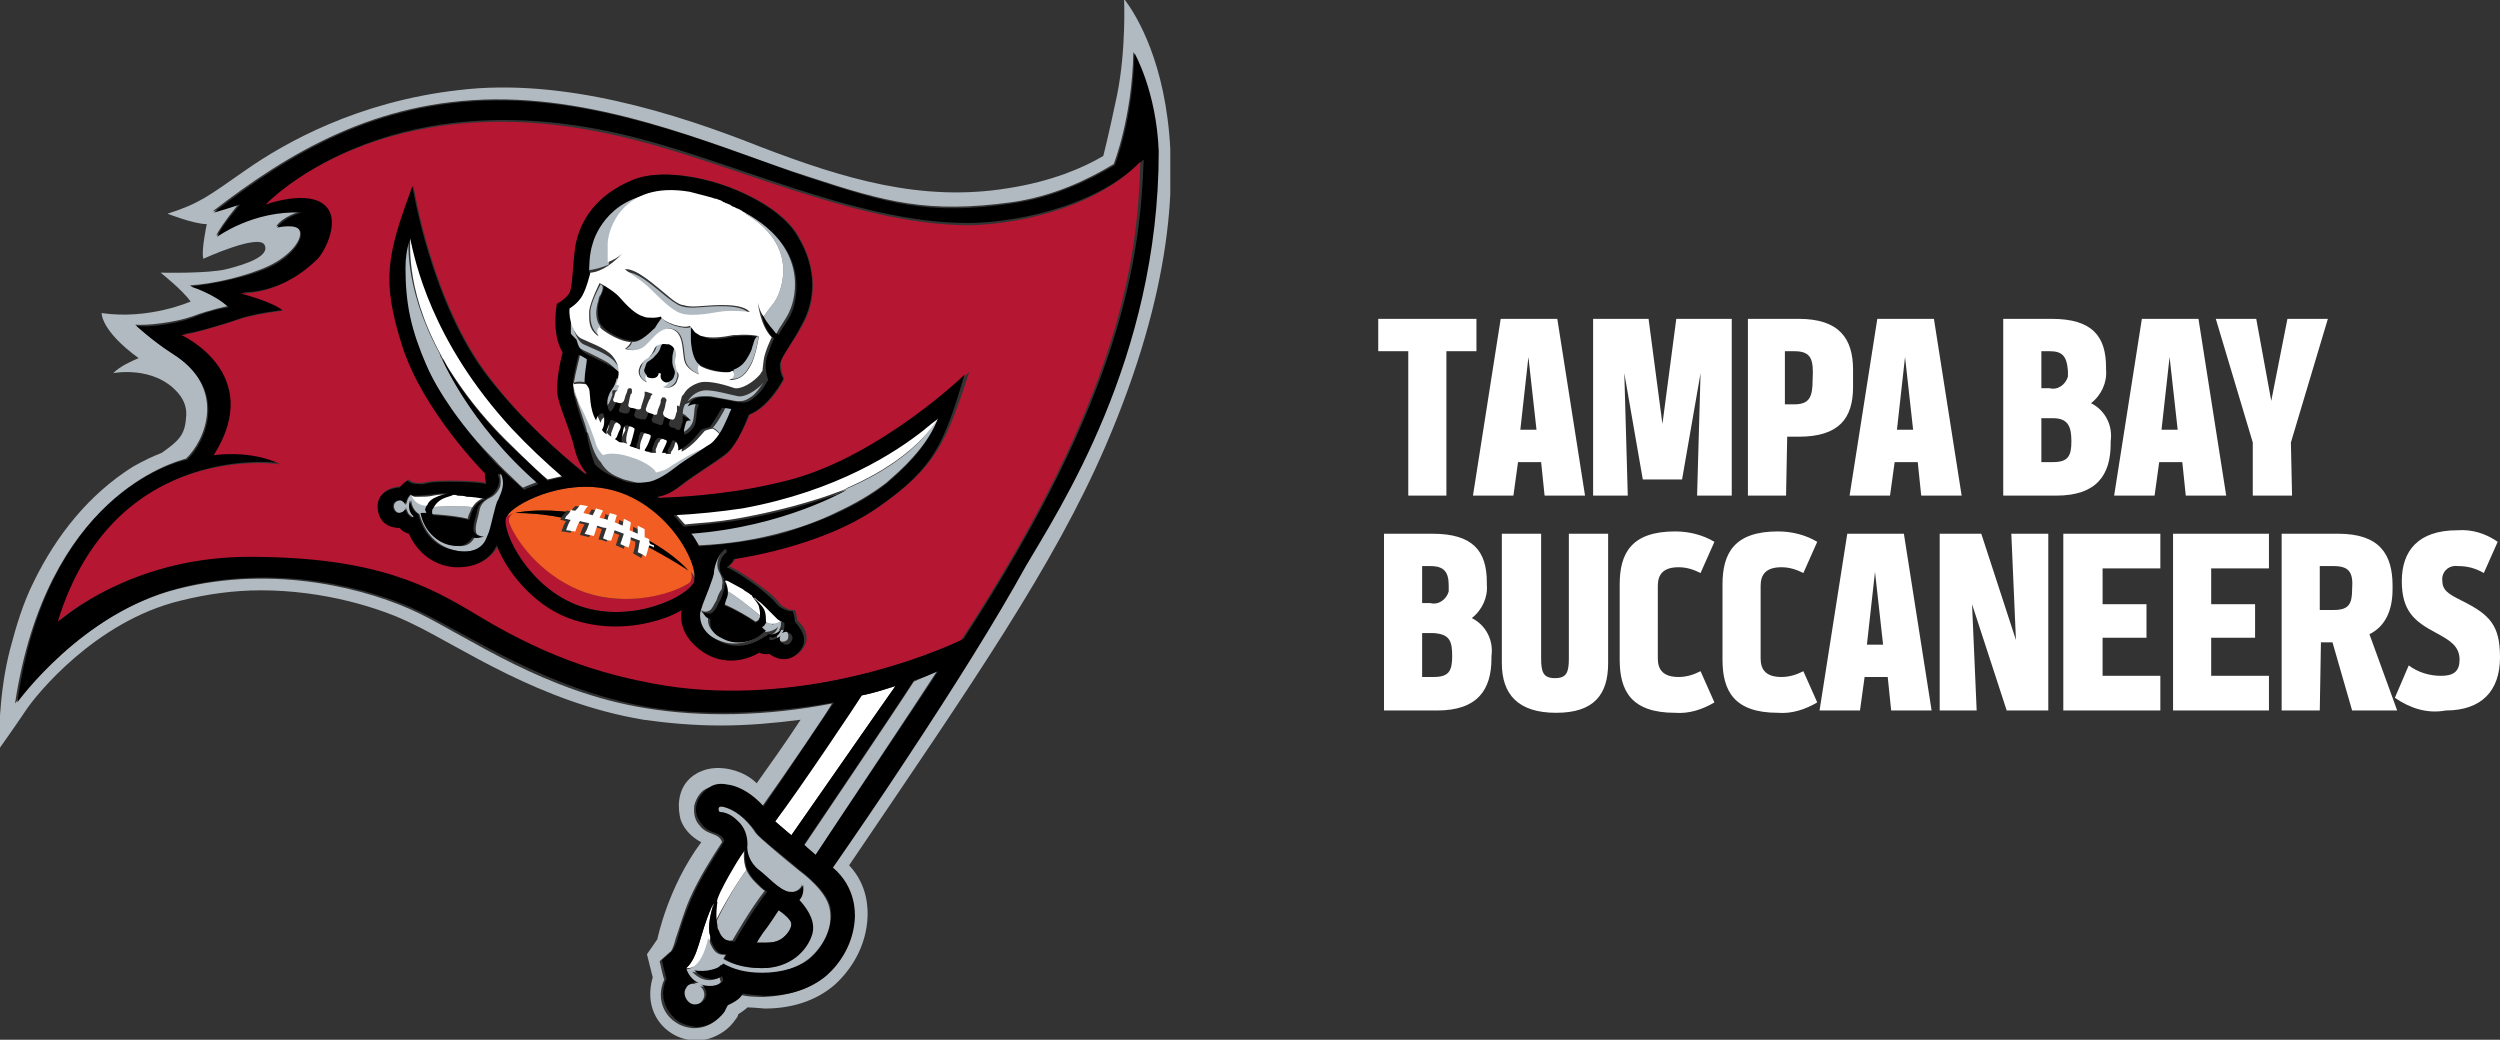
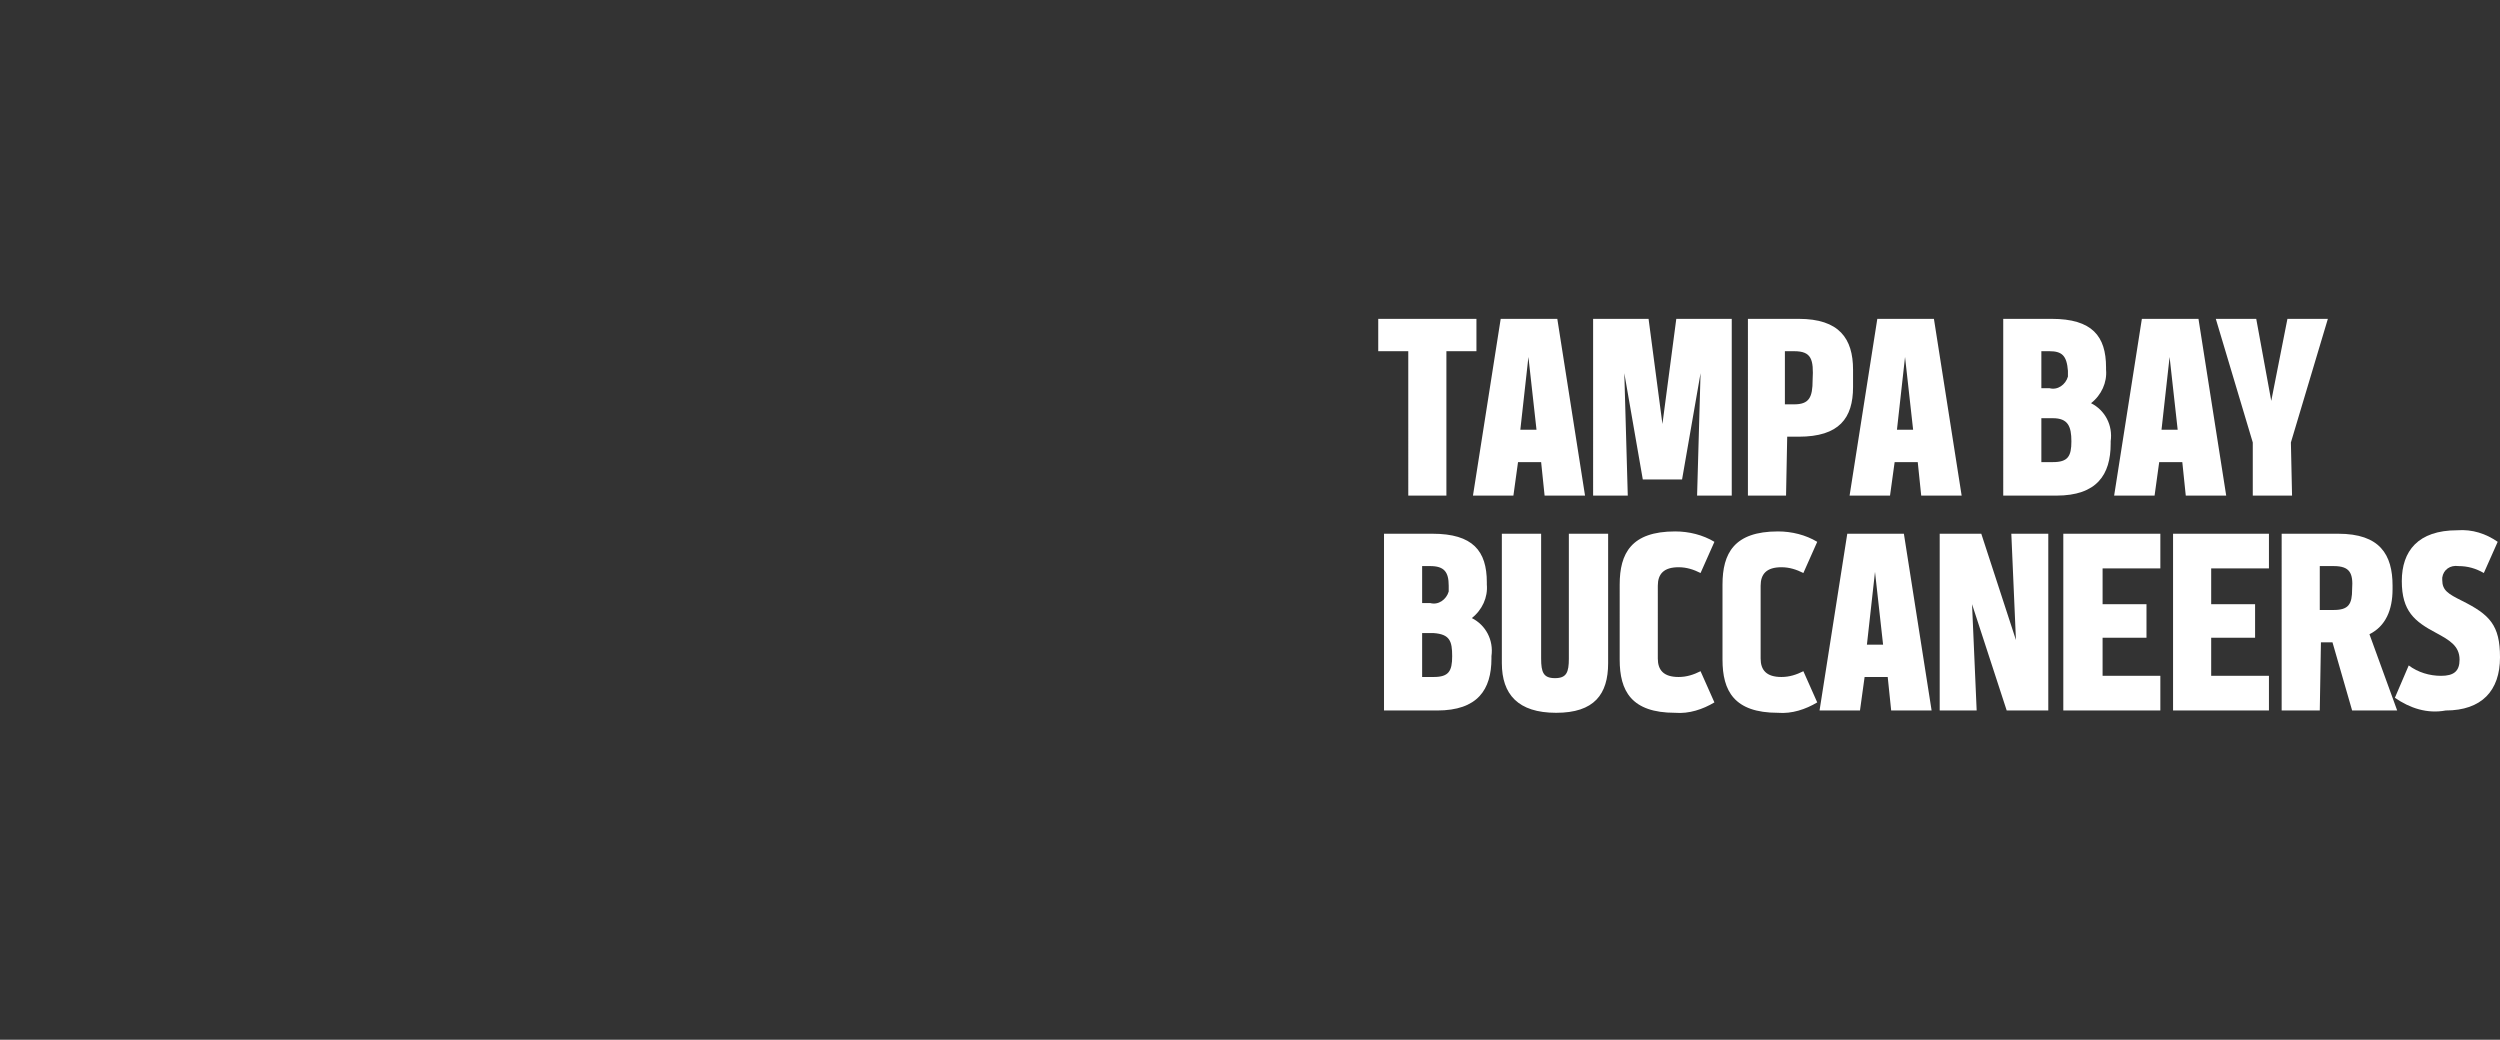
<svg xmlns="http://www.w3.org/2000/svg" xmlns:xlink="http://www.w3.org/1999/xlink" version="1.1" id="BUCS" x="0px" y="0px" viewBox="0 0 216.4 90" style="enable-background:new 0 0 216.4 90;" xml:space="preserve">
  <rect x="0" y="0" width="216.4" height="90" fill="#333333" stroke="none" />
  <style type="text/css">
	.st0{fill:#FFFFFF;}
	.st1{clip-path:url(#SVGID_2_);}
	.st2{clip-path:url(#SVGID_4_);fill:#FFFFFF;}
	.st3{clip-path:url(#SVGID_4_);fill:#B1BAC0;}
	.st4{clip-path:url(#SVGID_4_);}
	.st5{clip-path:url(#SVGID_4_);fill:#B51631;}
	.st6{clip-path:url(#SVGID_4_);fill:#F15D22;}
</style>
  <path class="st0" d="M121.9,30.4h-2.6v-2.8h8.5v2.8h-2.6v12.5h-3.3V30.4z M131,42.9h-3.5l2.4-15.3h4.9l2.4,15.3h-3.5l-0.3-2.9h-2  L131,42.9z M131.6,37.2h1.4l-0.7-6.3L131.6,37.2z M143.9,36.7l1.2-9.1h4.8v15.3h-3l0.3-10.6l-1.6,9.2h-3.4l-1.6-9.2l0.3,10.6h-3  V27.6h4.8L143.9,36.7z M154.6,42.9h-3.3V27.6h4.4c3.5,0,4.7,1.7,4.7,4.4v1.5c0,2.7-1.2,4.3-4.7,4.3h-1L154.6,42.9L154.6,42.9z   M155.3,30.4h-0.8V35h0.8c1.3,0,1.6-0.6,1.6-2.1C157,31.1,156.8,30.4,155.3,30.4z M163.6,42.9h-3.5l2.4-15.3h4.9l2.4,15.3h-3.5  L166,40h-2L163.6,42.9z M164.2,37.2h1.4l-0.7-6.3L164.2,37.2z M182.7,38.4c0,2.7-1.2,4.5-4.7,4.5h-4.6V27.6h4.2  c3.5,0,4.7,1.5,4.7,4.2V32c0.1,1.1-0.4,2.2-1.3,2.9c1.2,0.6,1.9,1.9,1.7,3.3L182.7,38.4L182.7,38.4z M177.4,30.4h-0.7v3.2h0.7  c0.7,0.2,1.4-0.3,1.6-1c0-0.2,0-0.4,0-0.5C178.9,30.8,178.5,30.4,177.4,30.4L177.4,30.4z M177.7,36.2h-1V40h1c1.3,0,1.6-0.5,1.6-1.8  S179,36.2,177.7,36.2L177.7,36.2z M186.5,42.9H183l2.4-15.3h4.9l2.4,15.3h-3.5l-0.3-2.9h-2L186.5,42.9z M187.1,37.2h1.4l-0.7-6.3  L187.1,37.2z M198,27.6h3.5l-3.2,10.7l0.1,4.6H195v-4.6l-3.2-10.7h3.5l1.3,7.1L198,27.6z M129.1,57c0,2.7-1.2,4.5-4.7,4.5h-4.6V46.2  h4.2c3.5,0,4.7,1.5,4.7,4.2v0.2c0.1,1.1-0.4,2.2-1.3,2.9c1.2,0.6,1.9,1.9,1.7,3.3V57L129.1,57z M123.8,49h-0.7v3.2h0.7  c0.7,0.2,1.4-0.3,1.6-1c0-0.2,0-0.4,0-0.5C125.4,49.5,125,49,123.8,49L123.8,49z M124.1,54.8h-1v3.8h1c1.3,0,1.6-0.5,1.6-1.8  S125.5,54.9,124.1,54.8L124.1,54.8z M130,57.4V46.2h3.4V57c0,1.2,0.2,1.7,1.2,1.7s1.2-0.5,1.2-1.7V46.2h3.4v11.2  c0,2.7-1.2,4.3-4.5,4.3S130,60.1,130,57.4z M140.2,50.6c0-2.7,1-4.6,4.8-4.6c1.2,0,2.4,0.3,3.4,0.9l-1.2,2.7  c-0.6-0.3-1.2-0.5-1.9-0.5c-1.3,0-1.8,0.6-1.8,1.6V57c0,1,0.5,1.6,1.8,1.6c0.7,0,1.3-0.2,1.9-0.5l1.2,2.7c-1,0.6-2.2,1-3.4,0.9  c-3.8,0-4.8-1.9-4.8-4.6V50.6z M149.1,50.6c0-2.7,1-4.6,4.8-4.6c1.2,0,2.4,0.3,3.4,0.9l-1.2,2.7c-0.6-0.3-1.2-0.5-1.9-0.5  c-1.3,0-1.8,0.6-1.8,1.6V57c0,1,0.5,1.6,1.8,1.6c0.7,0,1.3-0.2,1.9-0.5l1.2,2.7c-1,0.6-2.2,1-3.4,0.9c-3.8,0-4.8-1.9-4.8-4.6V50.6z   M161,61.5h-3.5l2.4-15.3h4.9l2.4,15.3h-3.5l-0.3-2.9h-2L161,61.5z M161.6,55.8h1.4l-0.7-6.3L161.6,55.8z M173.7,61.5l-3-9.2  l0.4,9.2h-3.2V46.2h3.6l3,9.2l-0.4-9.2h3.2v15.3H173.7z M178.6,61.5V46.2h8.4v3h-5v3.1h3.8v2.9H182v3.3h5v3H178.6L178.6,61.5z   M188.1,61.5V46.2h8.3v3h-5v3.1h3.8v2.9h-3.8v3.3h5v3H188.1L188.1,61.5z M200.8,61.5h-3.3V46.2h4.9c3.6,0,4.7,1.8,4.7,4.5V51  c0,1.8-0.6,3.2-2,3.9l2.4,6.6h-3.9l-1.7-5.9h-1L200.8,61.5L200.8,61.5z M202,49h-1.2v3.8h1.2c1.3,0,1.6-0.5,1.6-1.8  C203.7,49.6,203.4,49,202,49z" />
  <path class="st0" d="M207.3,60.4l1.2-2.8c0.8,0.6,1.8,0.9,2.8,0.9c1.1,0,1.6-0.4,1.6-1.4c0-1.2-0.9-1.7-2-2.3c-1.9-1-3-1.9-3-4.5  s1.4-4.4,4.8-4.4c1.3-0.1,2.5,0.3,3.5,1l-1.2,2.7c-0.7-0.4-1.4-0.6-2.2-0.6c-0.7-0.1-1.3,0.3-1.4,1c0,0.1,0,0.2,0,0.2  c0,0.9,0.5,1.2,1.7,1.8c2.4,1.2,3.3,2.1,3.3,4.9c0,2.9-1.6,4.6-4.7,4.6C210.1,61.8,208.6,61.3,207.3,60.4z" />
  <g id="BUCS_x5F_Logo_1_">
    <g>
      <defs>
        <rect id="SVGID_1_" y="-0.1" width="101.3" height="90.1" />
      </defs>
      <clipPath id="SVGID_2_">
        <use xlink:href="#SVGID_1_" style="overflow:visible;" />
      </clipPath>
      <g class="st1">
        <defs>
-           <rect id="SVGID_3_" y="-0.1" width="101.3" height="90.1" />
-         </defs>
+           </defs>
        <clipPath id="SVGID_4_">
          <use xlink:href="#SVGID_3_" style="overflow:visible;" />
        </clipPath>
        <path class="st2" d="M77.5,59.4c-1,1.4-8.5,12.2-9,12.9c0,0-1.3-1.1-1.4-1.2c1.9-2.7,7.3-10.7,7.4-10.9     C75.6,60,76.5,59.7,77.5,59.4C77.5,59.4,77.5,59.4,77.5,59.4" />
-         <path class="st3" d="M81.1,58.1c-1.4,2.2-8.8,13.3-10.5,15.9c0,0,0,0,0,0c-0.3-0.2-0.6-0.5-1-0.8c0.6-0.9,7.5-11.1,9.5-14.2     C79.8,58.7,80.4,58.4,81.1,58.1" />
+         <path class="st3" d="M81.1,58.1c-1.4,2.2-8.8,13.3-10.5,15.9c-0.3-0.2-0.6-0.5-1-0.8c0.6-0.9,7.5-11.1,9.5-14.2     C79.8,58.7,80.4,58.4,81.1,58.1" />
        <path class="st2" d="M61.8,78.1c-0.2,0.6-0.5,1.7-0.4,2.5c0,0.2,0.1,0.3,0.1,0.5v0c-0.6,2.7-1.7,2.7-2,2.7c0,0-0.1,0-0.1,0     c1.1-1,1.1-2.8,2.2-5.3C61.7,78.3,61.8,78.2,61.8,78.1C61.8,78.1,61.8,78.1,61.8,78.1" />
        <path class="st3" d="M68.5,80c0,0.5-0.6,1.2-1.1,1.4c-0.4,0.2-0.9,0.2-1.4,0.2c-0.2,0-0.3,0-0.5,0c0.1-0.2,0.3-0.5,0.5-0.8     c0.4-0.7,0.9-1.5,1.4-2.1c0.3,0.2,0.7,0.5,1,0.9C68.4,79.8,68.5,79.9,68.5,80" />
-         <path class="st3" d="M65.4,76.4c-0.4-0.4-0.6-0.7-0.8-1.1c0,0-1.4,1.9-2.7,4.7c0,0.1,0.1,0.3,0.1,0.4c0.4,0.8,0.7,1.1,1.4,1     c0,0,1.6-2.8,2.8-4.3C66,77,65.7,76.7,65.4,76.4" />
        <path class="st2" d="M64.6,75.3c-0.3-0.8-0.2-1.6-0.2-1.7c0,0,0,0.1-0.1,0.1c-0.4,0.7-0.9,1.4-1.3,2.1c-0.4,0.7-1.2,2.2-1.2,2.2     c0,0-0.2,1.2,0,2c0,0,0,0,0,0c0,0,0,0,0,0C63.2,77.2,64.6,75.3,64.6,75.3" />
        <path class="st3" d="M71.8,78.6c-0.3-1.5-2.3-3-2.7-3.3c-1-0.8-3.4-2.8-3.7-3.2c-0.3-0.5-1.4-2-3-2.3c0,0-0.3,0-0.3,0.2     c0,0.1,0,0.2,0.2,0.3c0.2,0,0.8,0.1,1.4,0.7c0.6,0.6,0.9,1.4,0.9,2.1c0,0.7,0.2,1.6,1,2.2c0.8,0.6,1.8,1.7,2.6,1.9     c0.1,0,0.1,0,0.2,0c0.6,0.1,1.1-0.5,1-0.7c0.2,0.6,0,1.1-0.3,1.4c0.9,0.9,1.4,2,1.1,3c-0.4,1.2-1.8,2.9-4.3,2.9     c-1.8,0-2.8-0.5-3.3-0.8c0,0,0.2-0.3,0.2-0.4c-1.1,0.3-1.4-1.3-1.5-1.4c-0.6,2.7-1.7,2.7-2,2.7c0,0-0.1,0-0.1,0s0.2,0.9,1.1,1.3     c-0.4-0.1-0.8,0-1.1,0.4c-0.3,0.4-0.2,1,0.3,1.3c0.4,0.3,1,0.2,1.3-0.3c0.3-0.4,0.2-1-0.3-1.3c0,0,0,0-0.1,0     c0.1,0,0.2,0.1,0.4,0.1c1.2,0.2,1.6-0.4,1.6-0.4s-0.1-0.2-0.1-0.4c0,0-1.2,0.8-2.4-0.5c0,0,0.5,0.2,1.2,0     c1.1-0.2,1.2-0.5,1.3-0.6c0,0,0,0,0,0c0.9,0.5,2,0.7,3.4,0.8c1.7,0,3.2-0.5,4.2-1.3C71.1,82.1,72.2,80.4,71.8,78.6" />
        <path class="st3" d="M97.3-0.1c0,0,0.2,4.3-0.6,8.3c-0.8,3.8-1.2,5.3-1.2,5.3c-1.7,1-4.4,2.2-8.3,2.8c-7.4,1.2-14.1-0.8-21.4-3.6     c-7.3-2.9-17.1-6-26.1-4.9c-8.8,1-15.1,4.6-18.4,6.9c-3.3,2.3-4,2.9-6.8,3.8c0,0,2.3,0.9,3.4,0.9c0,0-0.5,2.3-0.3,3     c0,0,4.8-2.2,5.3-1.2c0.5,1-1.7,1.7-3.3,2.1c-1.6,0.4-5.7,0.3-5.7,0.3s1.9,1.5,2.6,2.5c0,0-3.6,1.6-7.7,1c0,0-0.1,1.5,3.2,3.9     c-0.7,0.3-1.6,0.7-2.2,1.3c0,0,3.5-0.7,5.6,1.7c0.6,0.7,0.8,1.4,0.7,2.2c-0.1,1.5-0.7,2-2.1,3c-0.8,0.3-1.6,0.7-2.5,1.2     c-3.8,2.4-6.6,5.9-8.6,10c-0.9,1.8-1.5,3.8-2,5.7c-0.5,1.9-0.7,3.6-0.8,4.6c-0.1,1-0.3,4.3-0.3,4.3s1.7-2.4,2.5-3.6     c0.8-1.2,5.9-7.6,13.3-9.4c2.4-0.6,4.7-0.9,7-0.9c5.4,0,10.3,1.5,13.1,2.9c4.2,2,11,6.8,20,8.3c2.1,0.3,4.4,0.5,6.7,0.5     c2.3,0,4.6-0.2,6.9-0.5c-1.3,2-2.6,3.8-3.8,5.5c-1.2-1.2-2.9-1.3-2.9-1.3c-2-0.2-3,1-3,1c-0.4,0.4-0.7,1-0.8,1.7     c-0.1,0.6,0,1.3,0.1,1.7c0.4,1.2,1.4,1.8,1.8,2c-2.9,3.9-3.8,8.4-3.8,8.4L56,82.6l0.5,2c-0.7,2.4,0.4,4.2,1.9,5     c1.5,0.8,3,0.3,3,0.3c0.9-0.3,1.7-0.8,2.3-1.7c0.1-0.1,0.2-0.3,0.2-0.4c0.3-0.2,0.6-0.4,0.8-0.6c0.4,0,1.5,0.1,1.5,0.1     c2.2,0,4.4-0.6,6.1-2.1c1.3-1.2,2.7-3.2,2.8-5.9c0-0.5,0.1-2.6-1.6-4.4c10.7-15.8,17.7-25.9,22.2-36.3     C107.4,11.4,97.3,0,97.3-0.1 M78.2,65.9c-2.3,3.5-4.5,6.7-6.3,9.3c2.1,1.7,1.9,3.8,1.9,4.3c0,2.3-1.3,4-2.4,5     c-1.4,1.2-3.3,1.7-5.3,1.8c-0.1,0-1.5,0-2-0.2c-0.2,0.3-0.6,0.7-1.3,1c-0.1,0.2-0.2,0.4-0.3,0.6c-0.5,0.8-1.4,1.3-2.4,1.3     c0,0-0.9,0-1.6-0.5c-0.8-0.5-1.3-1.4-1.3-2.4v0c0-0.4,0.1-0.9,0.3-1.3c-0.1-0.2-0.4-1.6-0.4-1.6l0.9-0.8c0.1,0,0.3-0.4,0.5-1.2     c0.3-0.8,0.6-2,1.2-3.4c0.8-1.8,2-3.7,2.8-4.9c-0.1-0.4-0.5-0.6-0.8-0.7c-0.3-0.1-0.8-0.3-1.1-0.7c-0.4-0.4-0.6-1-0.5-1.8     c0.2-0.7,0.6-1.3,1.2-1.5v0c0.6-0.3,1.4-0.2,1.4-0.2c1.8,0.2,3.2,1.9,3.2,1.9c1.8-2.5,6.1-8.8,6.1-9c-5.6,1.1-11.3,1.2-16.1,0.4     c-8.7-1.4-15.3-6.1-19.6-8.2c-4.3-2.1-12.5-4.3-21-2.1c-8.5,2.2-14,9.9-14,9.9C4,43,15,40,16.1,39.7c1.6-1.5,3.7-6.1-1.3-9.2     c-1.7-1.1-3.1-2.4-3.1-2.4c1,0.1,3.5-0.2,4.9-0.7c1.6-0.6,3.1-0.9,3.1-0.9c-1.3-1.2-3.3-1.8-3.3-1.8c2-0.1,5-0.8,6.9-1.7     c1.9-0.9,3-2.4,2.6-3.1c-0.3-0.7-2-0.3-2-0.3c0.6-0.9,2.1-1.3,2.1-1.3c-4.2-0.2-7.3,2.1-7.3,2.1c0.5-1,2-2.8,2-2.8     c-0.6,0.2-2.2,0.7-2.3,0.7c6.6-5.1,14.1-9.6,24.4-9.7c10.4-0.1,20.5,4.6,27.2,6.7c6.7,2.2,10.3,3.2,17.6,2.2     c3.5-0.5,6.5-1.9,8.8-3.3c0,0,1.6-4,1.7-9.7c0,0,1.9,3.4,1.9,8.6c0,18-8.7,31.1-11.5,35.9C85.9,53.8,82.4,59.4,78.2,65.9" />
        <path class="st4" d="M61.9,80C61.9,80,61.9,80,61.9,80C61.9,80,61.9,80,61.9,80C61.9,80,61.9,80,61.9,80C61.9,80,61.9,80,61.9,80      M98.2,4.6c-0.1,5.7-1.7,9.7-1.7,9.7c-2.2,1.3-5.3,2.8-8.8,3.3c-7.3,1.1-10.9,0-17.6-2.2c-6.7-2.2-16.9-6.8-27.2-6.7     c-10.4,0.1-17.8,4.6-24.4,9.7c0.1,0,1.7-0.5,2.3-0.7c0,0-1.6,1.8-2,2.8c0,0,3.1-2.3,7.3-2.1c0,0-1.5,0.4-2.1,1.3     c0,0,1.7-0.4,2,0.3c0.3,0.7-0.7,2.2-2.6,3.1c-1.9,0.9-5,1.5-6.9,1.7c0,0,2,0.6,3.3,1.8c0,0-1.5,0.2-3.1,0.9     c-1.4,0.5-3.8,0.9-4.9,0.7c0,0,1.4,1.3,3.1,2.4c5,3.1,2.9,7.7,1.3,9.2C15,40,4,43,1.5,60.8c0,0,5.6-7.8,14-9.9     c8.5-2.2,16.7,0,21,2.1c4.3,2.1,11,6.7,19.6,8.2c4.8,0.8,10.5,0.6,16.1-0.4c-0.1,0.1-4.3,6.4-6.1,9c0,0-1.4-1.7-3.2-1.9     c0,0-0.8-0.2-1.4,0.2v0c-0.5,0.3-1,0.8-1.2,1.5c-0.2,0.8,0.1,1.3,0.5,1.8c0.3,0.4,0.8,0.6,1.1,0.7c0.3,0.1,0.7,0.3,0.8,0.7     c-0.8,1.3-2,3.1-2.8,4.9c-0.6,1.4-1,2.6-1.2,3.4c-0.2,0.8-0.5,1.2-0.5,1.2l-0.9,0.8c0,0,0.3,1.4,0.4,1.6     c-0.2,0.4-0.3,0.9-0.3,1.3v0c0,0.9,0.5,1.8,1.3,2.4c0.6,0.4,1.6,0.5,1.6,0.5c0.9,0,1.8-0.5,2.4-1.3c0.1-0.2,0.2-0.4,0.3-0.6     c0.7-0.3,1.1-0.6,1.3-1c0.5,0.1,1.9,0.2,2,0.2c2,0,3.9-0.6,5.3-1.8c1.1-1,2.3-2.7,2.4-5c0-0.4,0.1-2.6-1.9-4.3     c1.8-2.6,4-5.8,6.3-9.3c4.3-6.5,7.8-12.1,10.4-16.8c2.8-4.8,11.5-17.9,11.5-35.9C100.1,7.9,98.2,4.6,98.2,4.6 M74.6,60.2     c1-0.2,1.9-0.5,2.8-0.8c0,0,0.1,0,0.1,0c-1,1.4-8.5,12.2-9,12.9c0,0-1.3-1.1-1.4-1.2C69.1,68.5,74.5,60.4,74.6,60.2 M63.1,75.8     c0.4-0.7,0.8-1.4,1.3-2.1c0,0,0-0.1,0.1-0.1c0,0.1-0.1,0.9,0.2,1.7c0.2,0.4,0.4,0.7,0.8,1.1c0.3,0.3,0.6,0.6,0.9,0.8     c-1.2,1.5-2.8,4.3-2.8,4.3c-0.7,0-1.1-0.2-1.4-1c-0.1-0.1-0.1-0.3-0.1-0.4v0c-0.2-0.9,0-2,0-2C61.9,78,62.7,76.5,63.1,75.8      M67.4,78.8c0.3,0.2,0.7,0.5,1,0.9c0.1,0.1,0.1,0.2,0.1,0.3c0,0.5-0.6,1.2-1.1,1.4c-0.4,0.2-0.9,0.2-1.4,0.2c-0.2,0-0.3,0-0.5,0     c0.1-0.2,0.3-0.5,0.5-0.8C66.5,80.2,67,79.4,67.4,78.8 M70.2,82.9c-0.9,0.8-2.5,1.3-4.2,1.3c-1.5,0-2.5-0.3-3.4-0.8c0,0,0,0,0,0     c-0.1,0.1-0.2,0.4-1.3,0.6c-0.7,0.1-1.1,0-1.2,0c1.3,1.3,2.4,0.5,2.4,0.5c0.1,0.2,0.1,0.4,0.1,0.4s-0.4,0.6-1.6,0.4     c-0.1,0-0.3-0.1-0.4-0.1c0,0,0,0,0.1,0c0.4,0.3,0.6,0.9,0.3,1.3c-0.3,0.4-0.9,0.6-1.3,0.3c-0.4-0.3-0.6-0.9-0.3-1.3     c0.2-0.4,0.7-0.5,1.1-0.4c-0.9-0.4-1.1-1.3-1.1-1.3c1.1-1,1.1-2.8,2.2-5.3c0.1-0.1,0.1-0.2,0.2-0.3c0,0,0,0,0,0     c-0.2,0.6-0.5,1.7-0.4,2.5c0,0.2,0.1,0.3,0.1,0.5v0c0,0.1,0.4,1.6,1.4,1.4c0,0-0.2,0.4-0.2,0.4c0.5,0.3,1.5,0.8,3.3,0.8     c2.5,0,3.9-1.6,4.3-2.9c0.3-1-0.2-2-1.1-3c0.3-0.3,0.4-0.8,0.3-1.4c0.1,0.3-0.5,0.8-1,0.7c-0.1,0-0.1,0-0.2,0     c-0.9-0.2-1.8-1.3-2.6-1.9c-0.8-0.6-1.1-1.6-1-2.2c0-0.7-0.2-1.5-0.9-2.1c-0.6-0.6-1.2-0.7-1.4-0.7c-0.2,0-0.2-0.2-0.2-0.3     c0-0.2,0.3-0.2,0.3-0.2c1.6,0.3,2.7,1.9,3,2.3c0.2,0.4,2.7,2.3,3.7,3.2c0.4,0.3,2.4,1.8,2.7,3.3C72.2,80.4,71.1,82.1,70.2,82.9      M70.6,74C70.6,74,70.5,74,70.6,74c-0.3-0.3-0.6-0.5-1-0.9c0.6-0.9,7.5-11.1,9.5-14.2c0.7-0.2,1.4-0.5,2.1-0.8     C79.8,60.3,72.3,71.4,70.6,74 M83.4,55.3c-4.7,2.2-15.6,5.9-26.5,3.8c-3.8-0.7-8.8-1.9-15.3-5.9c-4.3-2.6-9-5.1-19.8-5.1     c-9,0-14.8,4.1-16.6,5.6c4.9-15.9,19.3-13.6,19.3-13.6c-2.6-1.3-5.8-0.8-5.8-0.8c4.5-7.1-2.8-10.4-2.8-10.4     c0.6,0,3.4-0.8,4.8-1.3c1.4-0.5,4-0.8,4-0.8c-0.9-0.8-3.7-1.5-3.7-1.5c2.6,0,5-1.3,6.7-3c0.6-0.6,2.2-3.6,0.4-4.8     c-1.7-1.1-4.9,0.1-4.9,0.1c0,0,9.8-10.6,30.1-6.1c9.6,2.1,20.5,7.8,30.5,7.8c3.4,0,10.8-1.1,15.2-5.5     C98.7,22.4,97.1,34.3,83.4,55.3 M61.9,80C61.9,80,61.9,80,61.9,80C61.9,80,61.9,80,61.9,80C61.9,80,61.9,80,61.9,80     C61.9,80,61.9,80,61.9,80" />
-         <path class="st5" d="M83.7,19.5c-10-0.1-20.9-5.7-30.5-7.8C32.9,7.1,23,17.7,23,17.7c0,0,3.3-1.2,4.9-0.1     c1.8,1.2,0.2,4.2-0.4,4.8c-1.7,1.7-4.1,3-6.7,3c0,0,2.8,0.7,3.7,1.5c0,0-2.6,0.3-4,0.8c-1.4,0.5-4.2,1.3-4.8,1.3     c0,0,7.3,3.3,2.8,10.4c0,0,3.2-0.5,5.8,0.8c0,0-14.4-2.3-19.3,13.6c1.8-1.5,7.6-5.6,16.6-5.6c10.9,0,15.5,2.5,19.8,5.1     c6.6,4,11.6,5.2,15.3,5.9c10.9,2,21.8-1.6,26.5-3.8c13.7-21,15.3-32.9,15.5-41.4C94.5,18.4,87,19.5,83.7,19.5 M76.2,43.8     c-4.9,3.4-12.5,4.5-12.5,4.5c-0.1,0.3-0.6,0.7-0.6,0.7s0.8,0.3,2.7,1.7c1.9,1.4,1.4,1.4,2,1.8c0.6,0.4,1,0.3,1,0.3     c0.2,0.4,0.2,0.9,0.2,0.9c0.3,0.2,1.5,1.4,0.3,2.7c-1.2,1.2-2.5,0.1-2.5,0.1c-0.5,0.1-0.9-0.1-0.9-0.1s-2.5,1.6-4.9-0.1     c-2-1.4-1.9-3-1.8-3.6c-0.7,0.4-1.4,0.7-2.1,0.9c-2,0.6-4.6,0.9-7.1,0C48.3,53,46.9,52,45.8,51c-1.1-1.1-1.9-2.3-2.4-3.4     c-0.1-0.2-0.2-0.3-0.2-0.5c-0.2,0.4-1,2-3.6,1.9c-3-0.1-4-2.9-4-2.9S35,46,34.7,45.6c0,0-1.8,0.1-1.9-1.6     c-0.2-1.7,1.5-1.9,1.9-1.9c0,0,0.3-0.4,0.7-0.6c0,0,0.2,0.3,0.9,0.3c0.7,0,0.3-0.2,2.7-0.2c2.4,0,3.2,0.2,3.2,0.2     S42,41.3,42.1,41c0,0-5.4-5.4-7.2-11.1c-1.8-5.7-1.3-7.8,0.9-13.8c0,0,1.6,10.2,6.6,16.6c2.8,3.7,6,6.5,8.3,8.3c0,0,0.1,0,0.2,0     c-0.5-0.5-0.8-1.1-1-1.9c-0.4-1.8-1.2-3.4-1.5-4.7c-0.3-1.3,0.4-3.9,0.4-3.9c-1-1.6-0.5-4.2-0.5-4.2s0.5-0.3,1-0.8     c0.4-0.5,0.3-2,0.6-4.2c0.3-2.2,1.7-4.4,4.9-5.7c3.1-1.3,7.8,0.4,7.8,0.4c0,0,4.8,1.5,6.5,4.4c1.7,2.9,1.5,5.6,0.5,7.5     c-1,1.9-2.1,3-2,3.7c0,0.6,0.3,1.2,0.3,1.2s-1.2,2.4-3,3.1c0,0-1,2.5-2,3.4c-1,0.8-2.6,1.7-4,2.8c-0.6,0.4-1.2,0.7-1.9,0.9     c0,0,0.1,0.1,0.1,0.1c2.8-0.1,7.1-0.4,11.5-1.6c7.8-2.1,15.3-9.3,15.3-9.3C81.9,38.3,81.1,40.3,76.2,43.8" />
        <path class="st4" d="M58.3,32.7l0.1-0.3c0.1-0.4-0.1-0.5-0.2-1.1c0-0.3,0-0.6,0.1-0.9c0.1-0.3-0.1-0.6-0.3-0.7c0,0,0,0-0.1,0     c0,0,0,0-0.1,0c-0.3-0.1-0.6,0.1-0.7,0.4c-0.1,0.3-0.3,0.6-0.5,0.8c-0.4,0.4-0.7,0.4-0.8,0.8l-0.1,0.3c-0.1,0.2,0,0.4,0.2,0.6     c0.1,0.1,0.2,0.1,0.3,0.2c0.3,0.1,0.7,0,0.8-0.3c0,0,0.1-0.1,0.1-0.1c0.1,0,0.1,0.1,0.1,0.1c-0.1,0.3,0.1,0.6,0.4,0.7     c0.1,0,0.2,0,0.3,0C58.1,33.1,58.3,32.9,58.3,32.7" />
        <path class="st4" d="M59.8,29.3c0,0.4,0.1,1.9,0.8,2.3h0c0,0,0,0,0,0c0.7,0.4,2,0.7,2.7,0.6c0.1,0,0.2-0.1,0.3-0.1l0,0     c0.3-0.2,0.5-0.3,0.8-0.5c0.3-0.3,0.6-0.7,0.7-1.1c0.1-0.2,0.1-0.4,0.2-0.6c0,0,0.1-0.6,0.4-0.7c0,0,0.1,0,0.1,0l0,0l0,0     c0,0-0.8-0.2-1.8-0.1c-0.1,0-0.2,0-0.3,0c-1.1,0.2-2,0.4-2.7,0.1c-0.2-0.1-0.4-0.2-0.6-0.3c0,0,0,0,0,0c0,0-0.1-0.1-0.1-0.1v0     c-0.2-0.2-0.4-0.4-0.4-0.5c0,0,0,0,0,0C59.8,28.2,59.8,28.9,59.8,29.3" />
        <path class="st4" d="M52.2,24.6c0.2,0.2-0.1,0.8-0.1,0.8c-0.1,0.2-0.1,0.3-0.2,0.5c-0.2,0.6-0.2,1.4,0,2c0,0,0.2,0.3,0.2,0.3     c0,0,0,0,0,0c0,0,0,0,0,0c0,0,0.1,0.1,0.2,0.2c0.5,0.5,1.7,1.1,2.5,1.1c0,0,0,0,0,0c0.8,0.1,1.8-1,2-1.3c0.2-0.3,0.6-0.9,0.6-0.9     s-0.3,0.1-0.6,0.1v0c-0.1,0-0.1,0-0.2,0c0,0,0,0,0,0c-0.2,0-0.4,0-0.7-0.1c-0.7-0.2-1.4-0.9-2.1-1.7c-0.1-0.1-0.1-0.1-0.2-0.2     C52.9,24.9,52.2,24.6,52.2,24.6C52.1,24.5,52.1,24.5,52.2,24.6L52.2,24.6C52.1,24.6,52.2,24.6,52.2,24.6" />
        <path class="st3" d="M54,41.5C54,41.5,54,41.5,54,41.5C54,41.5,54,41.5,54,41.5c0.4,0.1,0.8,0.2,1.2,0.3c0.4,0,0.8,0,1.3-0.1     c1-0.2,2.1-1.2,2.6-1.5c0.4-0.3,2.1-1.4,2.4-1.6c0.4-0.3,0.7-0.5,1.1-1.1c0.4-0.6,1-2.1,1-2.1s-0.6-0.1-0.8-0.1c0,0,0,0,0,0     c-0.1,0.2-0.8,1.5-1.1,1.7c0,0,0,0,0,0c0.2,0.1,0.6,0.4,0.7,0.7c0,0-0.8,0.7-1.7,1.1c-1,0.4-2.4,1.3-3,1.7     c-0.2,0.1-0.5,0.3-0.9,0.3c-0.2-0.4-1-0.9-2.1-1.3c-1.1-0.4-2.1-0.4-2.5-0.2c-0.3-0.3-0.5-0.6-0.6-0.9c-0.2-0.7-0.8-2.3-1.3-3.2     c-0.5-0.9-0.7-2-0.7-2c0.3-0.3,1.1-0.1,1.1-0.1c0-0.1,0-0.1,0-0.2c0-0.5,0.2-1.7,0.2-1.8c0,0,0,0,0,0c-0.2-0.1-0.7-0.4-0.7-0.4     s0,0,0,0c0,0.2-0.4,1.6-0.5,2.3c-0.1,0.7,0,1.1,0.2,1.5c0.1,0.4,0.8,2.3,0.9,2.8c0,0.1,0,0.1,0.1,0.2c0.2,0.6,0.5,1.9,1.1,2.5     C52.5,40.9,53.2,41.2,54,41.5" />
        <path class="st3" d="M56.2,25.1c0.7,0.8,1.9,1.9,2.6,2.1c0.7,0.2,2.2,0.1,3.3-0.1c1.1-0.2,2.7,0,2.7,0c-0.7-0.8-3-0.6-4.3-0.5     c-1.1,0.1-1.5-0.1-1.5-0.1c-0.1,0-0.4-0.1-1.3-0.8c-1-0.8-2.7-2.4-3.7-2.1C54.1,23.5,55.5,24.3,56.2,25.1" />
        <path class="st3" d="M51.9,29.1c0,0-0.4-0.5,0.1-0.8c0,0,0,0,0,0c0,0,0,0,0,0c0,0-0.2-0.3-0.2-0.3c-0.3-0.6-0.2-1.4,0-2     c0-0.2,0.1-0.4,0.2-0.5c0,0,0.3-0.6,0.1-0.8c0,0,0,0-0.1-0.1l0,0l0,0c0,0-0.9,1.6-0.9,2.4C51.1,27.7,51.1,28.5,51.9,29.1" />
        <path class="st3" d="M54.7,29.6c0,0,0,0.3-0.5,0.6c0,0,0.9,0.3,1.5-0.1c0.7-0.4,1.5-2,2.6-1.6c1.1,0.4,0.8,2.2,1.1,2.9     c0.3,0.7,1.1,1,1.2,1c-0.2-0.6,0-0.8,0-0.8h0c-0.7-0.4-0.8-1.9-0.8-2.3c0-0.4,0-1,0-1c-0.5,0.3-2.3-0.3-2.5-0.8     c0,0-0.4,0.5-0.6,0.9C56.5,28.5,55.5,29.7,54.7,29.6" />
        <path class="st3" d="M65.6,29.1c-0.3,0.1-0.4,0.7-0.4,0.7c-0.1,0.2-0.1,0.4-0.2,0.6c-0.2,0.4-0.4,0.8-0.7,1.1     c-0.2,0.2-0.5,0.4-0.8,0.5c0,0,0,0.1,0,0.1c0.2,0.5-0.4,0.7-0.4,0.7c1.1,0.1,1.5-0.6,1.9-1.3c0.4-0.7,0.7-2.5,0.7-2.5L65.6,29.1     C65.7,29.1,65.7,29.1,65.6,29.1" />
        <path class="st3" d="M50.9,30.5c0.4,0.2,0.8,0.4,1.2,0.6c0.6,0.3,1.2,0.7,1.5,1.4c0,0,0,0,0,0c0.1,0.2,0.1,0.4,0,0.6     c0,0,0-0.1,0-0.1c-0.1-0.1-0.1-0.2-0.2-0.3c0,0,0,0,0,0c-0.1-0.2-0.3-0.3-0.4-0.4v0l0,0c0,0-0.1,0.5-0.3,0.8     c-0.1,0.2-0.2,0.4-0.4,0.7c0,0,0,0,0,0c-0.3,0.7,0,1.3,0.1,1.4c0.1,0,0.3-0.1,0.6-1c0,0,0-0.1,0-0.1c0,0,0-0.1,0-0.2c0,0,0,0,0,0     c0-0.2,0.2-0.1,0.4-0.1c0,0,0.1,0,0.1,0c0.1-0.2,0.2-0.4,0.2-0.6c0.1-0.5,0.1-1.2-0.5-1.9c-0.6-0.7-2.1-1.2-2.7-1.5     c-0.6-0.3-1.1-1.7-1-2.6c0,0-0.1,0.5-0.1,1.1c0,0.2,0,0.4,0,0.6c0,0.1,0,0.2,0,0.2C49.6,29.6,49.7,30,50.9,30.5" />
        <path class="st3" d="M59.4,36c0,0,0.1,0.1,0.1,0.1c0.1,0.1,0.1,0.1,0.1,0.1c-0.1,0-0.1,0-0.2,0c0,0-0.2,0.1-0.2,0.1     c-0.3,0.9-0.2,1.1-0.1,1.1c0.1,0,0.7-0.3,0.9-1c0,0,0.1-0.6,0.1-0.8c0-0.4,0.2-0.8,0.2-0.8l0,0c0,0,0,0,0,0c-0.7,0-1,0.2-1,0.2     s-0.2,0.3-0.2,0.8C59.1,35.8,59.3,35.9,59.4,36" />
        <path class="st3" d="M63.9,34.3c-0.6-0.1-2.2-0.6-3-0.5c-0.7,0.1-1.2,0.6-1.4,1c0,0,0,0,0,0c0,0,0,0,0,0c0.5-0.6,1.4-0.5,2-0.5     c0.5,0.1,1,0.2,1.6,0.3c1.3,0.3,1.5,0,2-0.3c0.4-0.3,0.7-0.8,1-1.2c0,0,0,0,0,0C65.5,33.8,64.5,34.4,63.9,34.3" />
        <path class="st3" d="M58.6,31.6L58.6,31.6L58.6,31.6c0-0.3,0-0.5,0-0.8c0.1-0.4-0.1-0.9-0.6-1.1c0.3,0.1,0.4,0.4,0.3,0.7     c-0.1,0.3-0.1,0.6-0.1,0.9c0,0.6,0.3,0.7,0.2,1.1l-0.1,0.3c-0.1,0.2-0.3,0.3-0.5,0.4c0,0,0,0,0,0c-0.1,0.3-0.5,0.4-0.5,0.4v0     c0.5,0.2,1-0.1,1.2-0.5l0.1-0.3c0.1-0.2,0-0.5,0-0.6C58.6,31.9,58.6,31.8,58.6,31.6" />
        <path class="st3" d="M55.8,31.9l0.1-0.3c0.1-0.4,0.4-0.3,0.8-0.8c0.2-0.2,0.4-0.4,0.5-0.8c0.1-0.3,0.4-0.4,0.7-0.4     c-0.5-0.1-1,0.1-1.1,0.5c-0.1,0.3-0.2,0.4-0.4,0.6v0l0,0c-0.1,0.2-0.3,0.2-0.4,0.3c-0.1,0.1-0.3,0.2-0.4,0.5L55.4,32     c-0.1,0.4,0.1,0.9,0.7,1.1c0,0-0.2-0.3-0.1-0.6c0,0,0,0,0,0C55.8,32.3,55.7,32.1,55.8,31.9" />
        <path class="st2" d="M49.6,33.3c0,0,0.2,1,0.7,2c0.5,0.9,1.1,2.5,1.3,3.2c0.1,0.3,0.3,0.6,0.6,0.9c0.4-0.2,1.4-0.2,2.5,0.2     c1,0.3,1.9,0.9,2.1,1.3c0.4-0.1,0.7-0.2,0.9-0.3c0.6-0.4,2-1.3,3-1.7c1-0.4,1.7-1.1,1.7-1.1c-0.1-0.3-0.5-0.6-0.7-0.7     c-0.1,0-0.5,0.1-0.7,0.2c-0.2,0.2-1,1.3-2,1.8c0.1-0.6-0.3-0.9-0.4-0.9c-0.1,0-0.2,0.2-0.2,0.3c0,0.1-0.2,0.5-0.3,0.6     c-0.1,0.2,0,0.2,0,0.2c-0.2,0-0.3,0-0.5,0c0.2-0.3,0.3-0.6,0.4-0.9c0.1-0.2-0.2-0.3-0.2-0.3l0,0c-0.1,0-0.3,0-0.4-0.1     c0,0,0,0,0,0c-0.2,0-0.3,0.1-0.3,0.2c0,0,0,0.1-0.1,0.1c-0.1,0.2-0.1,0.3-0.2,0.5c0,0,0,0,0,0c-0.1,0.2,0,0.4,0,0.4     c-0.1,0-0.2,0-0.4,0c-0.1,0-0.3-0.1-0.3-0.1c0.1-0.1,0.1-0.2,0.1-0.2h0c0.1-0.4,0.4-0.9,0.4-0.9s0.1-0.2-0.1-0.3     c-0.2-0.1-0.4-0.1-0.6-0.2c-0.2,0-0.2,0.1-0.2,0.1c0,0.1-0.1,0.2-0.1,0.3c-0.1,0.2-0.2,0.5-0.2,0.7v0c0,0.1,0,0.3,0,0.3     s-0.2,0-0.3-0.1c-0.1,0-0.3-0.1-0.3-0.1c0,0,0.1-0.1,0.1-0.2c0.1-0.3,0.2-0.8,0.3-1.1c0,0,0-0.2-0.1-0.3     c-0.2-0.1-0.4-0.1-0.5-0.2c-0.2,0-0.2,0.1-0.2,0.2c-0.1,0.3-0.2,0.7-0.2,1c0,0.2,0.1,0.3,0.1,0.3c-0.1,0-0.3-0.1-0.4-0.1     c-0.1,0-0.3-0.2-0.3-0.2c0.1,0,0.2-0.2,0.2-0.2c0.1-0.2,0.2-0.4,0.3-0.6c0,0,0,0,0,0c0,0,0,0,0,0c0.1-0.2-0.1-0.4-0.1-0.4     c-0.2-0.1-0.5-0.3-0.5-0.3c-0.1-0.1-0.2,0-0.3,0.1c-0.1,0.3-0.2,0.5-0.3,0.8c0,0.2,0,0.3,0,0.3c-0.3-0.2-0.4-0.4-0.4-0.4     c0.1-0.1,0.2-0.4,0.2-0.7c0-0.3,0-0.6-0.1-0.7c-0.1-0.1-0.4,0.2-0.5,0.3c-0.1,0.2-0.1,0.3-0.1,0.3v0c-0.6-1-0.5-2.4-0.6-2.7     c-0.1-0.3-0.4-0.6-0.4-0.6S49.9,33.1,49.6,33.3" />
        <path class="st2" d="M58,29.7C58,29.7,58,29.7,58,29.7C58,29.7,58,29.7,58,29.7" />
        <path class="st3" d="M73.3,42.3L73.3,42.3c0,0-5.4,3.2-13.5,3.8c0.3,0.4,0.5,0.8,0.7,1.1c2.5-0.1,5.1-0.5,7.5-1.2     c1.5-0.4,3.1-1,4.5-1.7c1.5-0.7,2.9-1.5,4.2-2.5c0.8-0.7,1.6-1.4,2.3-2.2c1-1.1,1.9-2.4,2.3-3.7c0,0,0-0.1,0-0.1     C81.3,36,79.8,39.5,73.3,42.3" />
        <path class="st2" d="M58.4,44.4c0.3,0.3,0.6,0.7,0.9,1c0,0,0.9-0.1,1-0.1c1.5-0.1,3-0.3,4.5-0.6c3.6-0.7,6.4-1.6,7.7-2.1     c0.3-0.1,0.6-0.2,0.9-0.4c6.4-2.8,8-6.3,8-6.4c0,0-0.3,0.2-0.7,0.6c-0.2,0.1-0.4,0.3-0.6,0.5c-2.4,1.9-7.5,5.3-15.7,6.8     C62.4,44.1,60.4,44.3,58.4,44.4" />
        <path class="st5" d="M59.6,50.5c-1.7,1-5.4,2-8.9,0.8c-3.5-1.2-5.8-4.2-6.6-6c-0.1-0.2-0.1-0.7,0.4-0.9c0,0-0.3,0-0.6,0.3     c0,0,0,0-0.1,0.1c-0.4,1.2,2,6.2,6.5,7.7c4.5,1.5,9.3-0.9,9.8-2.2c0-0.1,0-0.2,0-0.2c-0.1-0.3-0.3-0.5-0.3-0.5     C60.1,50.1,59.8,50.4,59.6,50.5" />
        <path class="st6" d="M53.6,42.6c-4.1-1.4-8.6,0.7-9.6,1.9c0,0.1-0.1,0.1-0.1,0.2c0,0,0,0,0,0c0.3-0.2,0.6-0.3,0.6-0.3     c-0.5,0.2-0.5,0.7-0.4,0.9c0.7,1.8,3.1,4.8,6.6,6c3.6,1.2,7.3,0.2,8.9-0.8c0.2-0.1,0.4-0.5,0.2-1c0,0,0.2,0.2,0.3,0.5     c0-0.3,0-0.7-0.2-1.3C59.3,46.9,57,43.8,53.6,42.6 M56.2,47.3c0,0.1,0,0.1,0,0.2c-0.1-0.1-0.3-0.1-0.4-0.2     c-0.1,0.3-0.1,0.7-0.3,1c-0.2-0.1-0.5-0.3-0.7-0.4c0.1-0.3,0.2-0.6,0.2-1c-0.2-0.1-0.5-0.2-0.8-0.3c-0.1,0.3-0.1,0.6-0.2,0.9     c-0.2-0.1-0.5-0.2-0.7-0.3c0.1-0.3,0.2-0.6,0.3-0.9c-0.3-0.1-0.5-0.2-0.8-0.3c-0.1,0.3-0.2,0.6-0.3,0.9c-0.2-0.1-0.5-0.2-0.7-0.2     c0.1-0.3,0.2-0.6,0.3-0.9c-0.3-0.1-0.5-0.2-0.8-0.2c-0.1,0.3-0.2,0.6-0.3,0.9c-0.3-0.1-0.5-0.1-0.8-0.2c0.1-0.3,0.2-0.6,0.4-0.9     c-0.3-0.1-0.5-0.1-0.8-0.2c-0.1,0.3-0.3,0.6-0.4,0.9c-0.3,0-0.5-0.1-0.8-0.1c0.1-0.3,0.2-0.6,0.4-0.9c-0.2,0-0.3-0.1-0.5-0.1     c0-0.1,0.1-0.1,0.1-0.2c-1.5-0.3-2.9-0.4-4-0.4c0.9-0.2,2.5-0.3,4.4-0.1c0,0,0,0,0-0.1c0.1,0,0.3,0,0.4,0.1     c0.1-0.2,0.3-0.4,0.4-0.5c0.2,0,0.5,0.1,0.7,0.1c-0.1,0.2-0.3,0.4-0.4,0.6c0.3,0,0.5,0.1,0.8,0.2c0.1-0.2,0.2-0.4,0.3-0.6     c0.2,0,0.4,0.1,0.6,0.2c-0.1,0.2-0.2,0.4-0.3,0.6c0.2,0.1,0.5,0.1,0.7,0.2c0.1-0.2,0.2-0.4,0.2-0.6c0.2,0.1,0.4,0.1,0.6,0.2     c-0.1,0.2-0.1,0.4-0.2,0.6c0.2,0.1,0.5,0.2,0.7,0.3c0-0.2,0.1-0.4,0.1-0.6c0.2,0.1,0.4,0.2,0.6,0.3c0,0.2,0,0.4-0.1,0.7     c0.2,0.1,0.5,0.2,0.7,0.3c0-0.2,0-0.4,0-0.7c0.2,0.1,0.4,0.2,0.6,0.3c0,0.2,0,0.4,0,0.7c0.1,0.1,0.3,0.1,0.4,0.2c0,0,0,0.1,0,0.1     c1.6,0.9,2.7,1.9,3.3,2.6C58.7,48.7,57.6,48,56.2,47.3" />
        <path class="st4" d="M44.6,44.4c1.1,0,2.5,0.1,4,0.4c0.1-0.2,0.2-0.3,0.4-0.5C47.1,44.1,45.6,44.2,44.6,44.4" />
        <path class="st4" d="M56.2,46.8c0,0.2,0,0.4,0,0.6c1.3,0.7,2.5,1.4,3.4,2C59,48.7,57.8,47.7,56.2,46.8" />
        <path class="st2" d="M56.2,46.8c0,0,0-0.1,0-0.1c-0.1-0.1-0.2-0.1-0.4-0.2c0-0.2,0-0.4,0-0.7c-0.2-0.1-0.4-0.2-0.6-0.3     c0,0.2,0,0.4,0,0.7c-0.2-0.1-0.5-0.2-0.7-0.3c0-0.2,0.1-0.4,0.1-0.7c-0.2-0.1-0.4-0.2-0.6-0.3c0,0.2-0.1,0.4-0.1,0.6     c-0.2-0.1-0.5-0.2-0.7-0.3c0.1-0.2,0.1-0.4,0.2-0.6c-0.2-0.1-0.4-0.1-0.6-0.2c-0.1,0.2-0.2,0.4-0.2,0.6c-0.2-0.1-0.5-0.1-0.7-0.2     c0.1-0.2,0.2-0.4,0.3-0.6c-0.2-0.1-0.4-0.1-0.6-0.2c-0.1,0.2-0.2,0.4-0.3,0.6c-0.3-0.1-0.5-0.1-0.8-0.2c0.1-0.2,0.2-0.4,0.4-0.6     c-0.2,0-0.5-0.1-0.7-0.1c-0.1,0.2-0.3,0.4-0.4,0.5c-0.1,0-0.3,0-0.4-0.1c0,0,0,0,0,0.1c-0.1,0.2-0.2,0.3-0.4,0.5     c0,0.1-0.1,0.1-0.1,0.2c0.2,0,0.3,0.1,0.5,0.1c-0.2,0.3-0.3,0.6-0.4,0.9c0.3,0,0.5,0.1,0.8,0.1c0.1-0.3,0.2-0.6,0.4-0.9     c0.3,0.1,0.5,0.1,0.8,0.2c-0.1,0.3-0.2,0.6-0.4,0.9c0.3,0.1,0.5,0.1,0.8,0.2c0.1-0.3,0.2-0.6,0.3-0.9c0.3,0.1,0.5,0.2,0.8,0.2     c-0.1,0.3-0.2,0.6-0.3,0.9c0.2,0.1,0.5,0.2,0.7,0.2c0.1-0.3,0.2-0.6,0.3-0.9c0.3,0.1,0.5,0.2,0.8,0.3c-0.1,0.3-0.2,0.6-0.3,0.9     c0.2,0.1,0.5,0.2,0.7,0.3c0.1-0.3,0.2-0.6,0.2-0.9c0.3,0.1,0.5,0.2,0.8,0.3c-0.1,0.3-0.1,0.6-0.2,1c0.2,0.1,0.5,0.2,0.7,0.4     c0.1-0.3,0.2-0.7,0.3-1c0.2,0.1,0.3,0.1,0.4,0.2c0-0.1,0-0.1,0-0.2C56.2,47.1,56.2,47,56.2,46.8" />
        <path class="st2" d="M38.1,30.6l0.2,0.4c0.2,0.2,0.3,0.6,0.6,1c1.2,1.9,2.7,3.9,4.8,6c0,0,2.6,2.6,3.7,3.5     c0.4-0.1,0.9-0.2,1.3-0.3c-1.5-1.3-3-2.7-4.4-4.2c-7-7.6-8.3-14.6-8.8-16.5C35.6,20.5,34.9,24.7,38.1,30.6" />
        <path class="st3" d="M44.6,41.6c0.1,0.1,0.7,0.7,0.7,0.6c0.4-0.2,0.8-0.3,1.2-0.5c-6.2-5.4-8.5-11.2-8.5-11.2l0,0     c-3.2-5.9-2.6-10.1-2.6-10.1l0,0.1c-0.3,0.8-0.4,1.7-0.4,2.5c-0.1,1.4,0.1,2.8,0.4,4.2c0.3,1.5,0.8,2.9,1.4,4.2     c0.6,1.4,1.4,2.7,2.3,4c1.1,1.6,2.3,3,3.6,4.3C43.4,40.5,44,41,44.6,41.6" />
        <path class="st3" d="M38.3,31l-0.2-0.4C38.2,30.7,38.3,30.9,38.3,31" />
        <path class="st3" d="M37.4,43.9c-0.1,0.1-0.1,0.2-0.1,0.3c0,0.1,0.1,0.2,0.1,0.3c0,0,1.9,0.1,3.1,0.4c0-0.2,0.1-0.4,0.2-0.6     c0.1-0.2,0.1-0.3,0.2-0.4c0,0,0,0,0,0C40.5,43.8,38.5,43.8,37.4,43.9" />
        <path class="st2" d="M37.4,43.9c1-0.1,3-0.1,3.5,0c0,0,0,0,0,0c0.3-0.5,0.7-0.7,1-0.8c-0.5-0.1-1.1-0.2-1.6-0.2     c-0.3,0-0.5,0-0.8-0.1c-0.2,0-0.3,0-0.5,0c-0.3,0.1-0.7,0.2-1,0.4C37.8,43.4,37.6,43.7,37.4,43.9" />
-         <path class="st2" d="M37,43.9c0,0,0.1-0.1,0.1-0.1c0.1-0.2,0.4-0.4,0.6-0.6c0,0,0,0,0,0c0.4-0.2,1-0.4,1.4-0.4c0,0-0.1,0-0.2,0     c-0.5,0-0.9,0-1.4,0.1c-0.4,0.1-0.8,0.1-1.2,0.1c-0.1,0-0.2,0-0.4,0h0h0c-0.1,0-0.2-0.1-0.3-0.1C35.5,43,35.7,43.9,37,43.9" />
        <path class="st3" d="M43.4,41c-0.1,0-0.1,0.1-0.1,0.2c0,0.1,0.1,0.4,0,0.9c-0.2,0.5-0.5,0.8-0.9,1c-0.4,0.2-0.8,0.5-0.9,1.1     c-0.1,0.6-0.4,1.3-0.3,1.8c0,0.2,0.2,0.5,0.7,0.4c-0.3,0.2-0.6,0.2-0.8,0.1c-0.4,0.7-0.9,0.9-1.9,0.7c-1-0.2-2.3-1.2-2.6-2.8     c0,0,0.5,0,0.5,0h0c-0.1-0.1-0.1-0.2-0.1-0.3c0-0.1,0-0.2,0.1-0.3c-1.3,0-1.5-1-1.5-1c0,0-0.4,0.3-0.4,0.9c0-0.2-0.2-0.4-0.5-0.4     c-0.3,0-0.6,0.2-0.6,0.5c0,0.3,0.2,0.6,0.5,0.6c0.3,0,0.6-0.2,0.6-0.5c0,0,0,0,0,0c0,0.1,0,0.1,0,0.2c0.1,0.2,0.1,0.3,0.2,0.4     c0.2,0.2,0.4,0.3,0.4,0.3c0,0,0,0,0,0c0,0,0.1-0.1,0.1-0.1c-0.1-0.1-0.7-0.5-0.3-1.4c0,0,0,0.8,0.7,1.2c0.1,0.3,0.6,2.3,2.6,3     c2.1,0.7,3-0.3,3.2-0.7c0.1-0.2,0.3-0.7,0.3-0.7c0.2-0.5,0.7-2.6,0.8-2.8c0.2-0.2,0.7-1.2,0.5-2.1C43.6,41.2,43.5,41,43.4,41" />
        <path class="st2" d="M62.6,50c0.2,0.3,0.4,0.7,0.4,1.2c0.4,0.2,2,1.4,2.8,2.1c0-0.2,0-0.6-0.1-0.9c-0.1-0.3-0.3-0.6-0.6-0.9     c0,0-0.1,0-0.1-0.1c-0.2-0.2-0.5-0.3-0.7-0.5c-0.3-0.2-0.7-0.4-1.1-0.6c-0.2-0.1-0.3-0.2-0.5-0.3C62.7,50.1,62.6,50,62.6,50" />
        <path class="st2" d="M66,52.7c0.1,0.2,0.1,0.5,0.1,0.8c0,0.1,0,0.1,0,0.2c0,0,0,0,0,0c0,0,0.1,0.1,0.1,0.1c0.1,0,0.1,0.1,0.2,0.1     c0.1,0.1,0.2,0.1,0.4,0.1c0.1,0,0.2,0,0.3,0c0.3,0,0.5-0.1,0.7-0.3c0,0,0,0,0,0c-0.1,0-0.2-0.1-0.3-0.1c-0.1-0.1-0.2-0.1-0.3-0.2     c-0.1-0.1-0.5-0.5-0.6-0.6c-0.1-0.1-0.3-0.3-0.4-0.4c-0.2-0.2-0.5-0.5-0.7-0.6c0,0-0.5-0.4-0.5-0.4C65.1,51.6,65.8,52.3,66,52.7" />
        <path class="st3" d="M66.8,54c-0.1,0-0.3-0.1-0.4-0.1c-0.1,0-0.1-0.1-0.2-0.1c0,0-0.1-0.1-0.1-0.1c0,0,0,0,0,0     c0,0.1-0.1,0.2-0.1,0.2c-0.1,0.1-0.2,0.1-0.3,0.2c0,0,0,0,0,0c0.1,0.1,0.3,0.2,0.4,0.3c-1.2,1.1-2.8,1.1-3.7,0.7     c-0.9-0.4-1.2-1-1.1-1.7c-0.2-0.1-0.5-0.2-0.6-0.6c0,0,0,0,0,0c0.2,0.2,0.5,0.2,0.8,0c0.2-0.2,0.3-0.5,0.5-0.8     c0.1-0.3,0.2-0.6,0.4-0.9c0.1-0.1,0.1-0.2,0.1-0.4c0.1-0.4,0-0.7-0.2-1.1c-0.2-0.3-0.3-0.8-0.1-1.3c0.2-0.5,0.4-0.7,0.5-0.7     c0.1-0.1,0.1-0.1,0-0.2c-0.1-0.1-0.2,0-0.2,0c-0.7,0.6-0.9,1.7-0.9,2c0,0.3-0.9,2.2-1.1,2.8c0,0-0.2,0.5-0.2,0.8     c-0.1,0.4,0,1.7,2.1,2.5c1.9,0.7,3.6-0.6,3.8-0.8c0.5,0,0.9-0.2,1.1-0.4c0.1-0.1,0.1-0.2,0.1-0.2c-0.2,0.7-0.6,0.9-0.9,0.9     c-0.1,0-0.2,0-0.2,0c0,0,0,0,0,0c0,0.1,0,0.2,0,0.2s0.1,0,0.2,0c0.2,0,0.4,0,0.7-0.3c0.1,0,0.1-0.1,0.1-0.1     c-0.1,0.3,0,0.6,0.2,0.7c0.3,0.1,0.6,0,0.7-0.2c0.1-0.3,0-0.6-0.2-0.7c-0.2-0.1-0.4-0.1-0.6,0c0.2-0.3,0.2-0.5,0.2-0.7     c0,0,0-0.2,0-0.2c0,0,0,0,0,0c-0.2,0.2-0.5,0.3-0.7,0.3C67,54.1,66.9,54.1,66.8,54" />
        <path class="st3" d="M62.9,51.7c-0.1,0.3-0.2,0.5-0.2,0.6c1.1,0.5,2.1,1.1,2.7,1.5c0.1,0,0.2-0.1,0.3-0.2c0-0.1,0.1-0.2,0.1-0.3     c-0.8-0.7-2.3-1.9-2.8-2.1C63,51.3,62.9,51.5,62.9,51.7" />
        <path class="st3" d="M59.8,16.8c-5.9-1-7.1,3.4-7.1,4.5c0,0.8,0,1.3,0,1.6c-0.9,0.4-1.8,0.5-1.8,0.5c0-0.5,0-1.6,0.3-2.5     c0.2-0.8,1.6-4.4,6.4-4.4c0.5,0,1,0,1.6,0.1C59.4,16.8,59.6,16.8,59.8,16.8C59.8,16.8,59.8,16.8,59.8,16.8" />
        <path class="st4" d="M68.5,41.5C64,42.7,59.8,43,57,43.1c0,0-0.1-0.1-0.1-0.1c0.7-0.1,1.3-0.4,1.9-0.9c1.4-1.1,3-2,4-2.8     c1.1-0.8,2-3.4,2-3.4c1.8-0.7,3-3.1,3-3.1s-0.3-0.5-0.3-1.2c0-0.6,1-1.7,2-3.7c1-1.9,1.3-4.6-0.5-7.5c-1.7-2.9-6.5-4.4-6.5-4.4     c0,0-4.7-1.7-7.8-0.4c-3.1,1.3-4.5,3.5-4.9,5.7c-0.3,2.2-0.2,3.7-0.6,4.2c-0.4,0.5-1,0.8-1,0.8s-0.5,2.6,0.5,4.2     c0,0-0.7,2.6-0.4,3.9c0.3,1.3,1.1,2.9,1.5,4.7c0.2,0.7,0.5,1.3,1,1.9c0,0-0.1,0-0.2,0c-2.2-1.8-5.4-4.6-8.3-8.3     c-5-6.4-6.6-16.6-6.6-16.6c-2.2,6-2.7,8.1-0.9,13.8c1.8,5.7,7.2,11.1,7.2,11.1c-0.1,0.3,0.1,0.9,0.1,0.9s-0.8-0.2-3.2-0.2     c-2.4,0-1.9,0.3-2.7,0.2c-0.7,0-0.9-0.3-0.9-0.3c-0.4,0.2-0.7,0.6-0.7,0.6c-0.3,0-2.1,0.2-1.9,1.9c0.2,1.7,1.9,1.6,1.9,1.6     c0.3,0.4,0.8,0.5,0.8,0.5s1,2.7,4,2.9c2.6,0.1,3.4-1.5,3.6-1.9c0.1,0.2,0.1,0.3,0.2,0.5c0.5,1.1,1.3,2.3,2.4,3.4     c1.1,1.1,2.5,2.1,4.2,2.6c2.5,0.8,5.1,0.6,7.1,0c0.7-0.2,1.5-0.5,2.1-0.9c-0.1,0.6-0.2,2.2,1.8,3.6c2.5,1.7,4.9,0.1,4.9,0.1     s0.5,0.2,0.9,0.1c0,0,1.3,1.1,2.5-0.1c1.2-1.2-0.1-2.4-0.3-2.7c0,0,0-0.5-0.2-0.9c0,0-0.3,0.1-1-0.3c-0.6-0.4-0.1-0.3-2-1.8     c-1.9-1.4-2.7-1.7-2.7-1.7s0.5-0.3,0.6-0.7c0,0,7.6-1,12.5-4.5c4.9-3.4,5.7-5.5,7.5-11.5C83.8,32.2,76.3,39.4,68.5,41.5      M49.4,28.8c0-0.2,0-0.4,0-0.6c0-0.5,0.1-1.1,0.1-1.1s0.7-0.5,1.1-1.1c0.4-0.7,0.7-2,0.7-2c1.4-0.2,2.7-1.6,2.8-1.7     c-0.3,0.3-0.8,0.6-1.3,0.8c-0.9,0.4-1.8,0.5-1.8,0.5c0-0.5,0-1.6,0.3-2.5c0.2-0.8,1.6-4.4,6.4-4.4c0.5,0,1,0,1.6,0.1     c0.2,0,0.4,0.1,0.6,0.1c0,0,0,0,0,0c1.1,0.2,2,0.5,2.2,0.6c0,0,0,0,0.1,0c0.1,0,0.3,0.1,0.5,0.2c0.1,0,0.1,0,0.2,0.1     c0.1,0,0.2,0.1,0.2,0.1c0.1,0,0.2,0.1,0.4,0.1c0.1,0.1,0.3,0.1,0.4,0.2l0.2,0.1c6.2,3,4.8,7.7,4.5,8.6c-0.3,0.8-1,1.6-1.2,2.1     c-0.3-0.4-0.8-0.9-1.1-1.5c-0.2-0.4-0.4-0.8-0.5-1.2c0,0,0.1,2.1,1.2,3c0,0-0.6,1.3-0.7,2c-0.1,0.8,0.2,1.6,0.2,1.6     s-0.1,0.1-0.2,0.3c0,0,0,0,0,0c-0.2,0.4-0.6,0.9-1,1.2c-0.5,0.4-0.7,0.6-2,0.3c-0.5-0.1-1-0.2-1.6-0.3c-0.7-0.1-1.6-0.1-2,0.5     c0,0,0,0,0,0c-0.1,0.1-0.1,0.2-0.2,0.3c0,0,0.4-0.3,1-0.2c0,0,0,0,0,0l0,0c0,0-0.2,0.5-0.2,0.8c0,0.2-0.1,0.8-0.1,0.8     c-0.2,0.7-0.8,1-0.9,1c-0.1,0-0.2-0.2,0.1-1.1c0,0,0.1-0.1,0.2-0.1c0.1,0,0.1,0,0.2,0c0,0,0,0-0.1-0.1c0,0-0.1-0.1-0.1-0.1     c0,0-0.3-0.1-0.3-0.1c-0.1-0.1-0.2-0.1-0.2-0.1c0,0,0,0.1,0,0.1c0,0.1,0,0.2,0,0.2c0,0,0,0,0,0c0,0.1,0,0.1,0,0.2     c-0.1,0.2-0.1,0.4-0.2,0.6c0,0,0,0,0,0c-0.1,0.2-0.3,0.1-0.3,0.1c0,0,0,0,0,0c-0.1-0.1-0.3-0.2-0.5-0.2c0,0-0.2-0.1-0.2-0.3     c0,0,0,0,0,0c0,0,0,0,0,0c0,0,0,0,0-0.1c0.1-0.2,0.2-0.6,0.2-0.7c0-0.1,0.1-0.3,0.1-0.4c0,0-0.1-0.1-0.2-0.2c-0.1,0-0.1,0-0.2,0     c0,0-0.1,0.1-0.1,0.2c0,0-0.1,0.2-0.1,0.5c-0.1,0.2-0.2,0.5-0.2,0.6c0,0.1-0.1,0.2-0.2,0.2c-0.1,0-0.1,0-0.1,0     c-0.1-0.1-0.3-0.1-0.5-0.2c0,0,0,0,0,0c-0.2-0.1-0.2-0.2-0.2-0.3c0.1-0.2,0.2-0.5,0.3-0.8c0-0.1,0-0.1,0.1-0.2c0,0,0,0,0,0     c0,0,0.1-0.2,0.2-0.3c-0.1-0.1-0.2-0.1-0.3-0.1c-0.1,0-0.4-0.1-0.4-0.1c0,0.1,0,0.2,0,0.3c0,0.1-0.3,1-0.3,1c0,0-0.1,0.1-0.1,0.2     c-0.1,0-0.3,0-0.3,0c0,0,0,0,0,0c-0.2,0-0.4-0.1-0.5-0.1c0,0-0.2-0.1-0.2-0.3c0,0,0.2-0.6,0.2-0.9c0,0,0,0,0,0c0,0,0-0.1,0.1-0.3     c0-0.2-0.1-0.2-0.2-0.2c-0.1,0-0.2,0.1-0.2,0.2c0,0.1-0.1,0.3-0.1,0.3l0,0v0c0,0,0,0,0,0c-0.1,0.2-0.2,0.4-0.2,0.6     c-0.1,0.2-0.3,0.2-0.3,0.2c-0.2,0-0.4-0.1-0.5-0.1c0,0,0,0,0,0c0,0-0.2-0.1-0.1-0.3c0,0,0,0,0,0c0.1-0.2,0.1-0.4,0.2-0.6     c0-0.1,0.1-0.3,0.2-0.3c0-0.1,0.1-0.1,0.1-0.1c0,0-0.1-0.1-0.2-0.2c0,0,0,0,0,0c0,0-0.1,0-0.1,0c-0.1,0-0.3,0-0.4,0.1     c0,0,0,0,0,0c0,0.1,0,0.1,0,0.2c0,0,0,0.1,0,0.1c-0.3,0.9-0.5,1-0.6,1c-0.1,0-0.4-0.7-0.1-1.4c0,0,0,0,0,0     c0.1-0.3,0.3-0.5,0.4-0.7c0.2-0.3,0.3-0.8,0.3-0.8l0,0v0c0.2,0.1,0.3,0.3,0.4,0.4c0,0,0,0,0,0c0.1,0.1,0.2,0.2,0.2,0.3     c0,0,0,0.1,0,0.1c0-0.2,0-0.4,0-0.6c0,0,0,0,0,0c-0.2-0.7-0.9-1.1-1.5-1.4c-0.4-0.2-0.8-0.4-1.2-0.6c-1.2-0.5-1.2-0.9-1.4-1.5     C49.5,29,49.4,28.9,49.4,28.8 M50.8,37.6c0-0.1,0-0.2-0.1-0.2c-0.2-0.5-0.8-2.3-0.9-2.8c-0.1-0.4-0.2-0.7-0.2-1.3     c0-0.1,0-0.2,0-0.3c0.1-0.7,0.4-2.1,0.5-2.3c0,0,0,0,0,0s0.6,0.3,0.7,0.4c0,0,0,0,0,0c0,0.2-0.2,1.3-0.2,1.8c0,0.1,0,0.2,0,0.2     c0,0,0.3,0.3,0.4,0.6c0.1,0.3,0,1.7,0.6,2.7v0c0,0,0-0.1,0.1-0.3c0.1-0.2,0.4-0.4,0.5-0.3c0.1,0.1,0.1,0.4,0.1,0.7     c0,0.3-0.1,0.6-0.2,0.7c0,0,0.1,0.2,0.4,0.4c0,0,0-0.1,0-0.3c0.1-0.3,0.2-0.5,0.3-0.8c0-0.1,0.1-0.2,0.3-0.1c0,0,0.3,0.1,0.5,0.3     c0,0,0.2,0.1,0.1,0.4c0,0,0,0,0,0c0,0,0,0,0,0c-0.1,0.2-0.2,0.4-0.3,0.7c0,0-0.1,0.2-0.2,0.2c0,0,0.2,0.1,0.3,0.2     c0.1,0.1,0.3,0.1,0.4,0.1c0,0-0.1-0.1-0.1-0.3c0.1-0.3,0.1-0.7,0.2-1c0-0.1,0.1-0.2,0.3-0.2c0.2,0.1,0.4,0.1,0.5,0.2     c0.2,0.1,0.1,0.2,0.1,0.3c-0.1,0.4-0.2,0.8-0.3,1.1c0,0.1-0.1,0.1-0.1,0.2c0,0,0.2,0.1,0.3,0.1c0.1,0,0.3,0.1,0.3,0.1     s0-0.1,0-0.3c0,0,0,0,0,0c0.1-0.2,0.2-0.5,0.2-0.7c0-0.1,0.1-0.2,0.1-0.3c0,0,0.1-0.2,0.2-0.1c0.2,0.1,0.4,0.1,0.6,0.2     c0.2,0,0.1,0.3,0.1,0.3s-0.2,0.6-0.4,0.9c0,0-0.1,0.1-0.1,0.2c0,0,0.1,0.1,0.3,0.1c0.2,0,0.4,0,0.4,0c0,0-0.1-0.2,0-0.4     c0,0,0,0,0,0c0.1-0.2,0.1-0.3,0.2-0.5c0,0,0-0.1,0.1-0.1c0-0.1,0.1-0.2,0.3-0.2h0c0.1,0,0.3,0.1,0.4,0.1l0,0c0,0,0.3,0.1,0.2,0.3     c-0.1,0.3-0.3,0.6-0.4,0.9c0.2,0,0.3,0,0.5,0c0,0,0,0,0-0.2c0.1-0.2,0.3-0.6,0.3-0.6c0-0.1,0.1-0.3,0.2-0.3     c0.1,0,0.5,0.3,0.4,0.9c1-0.4,1.8-1.6,2-1.8c0.2-0.1,0.6-0.2,0.7-0.2c0,0,0,0,0,0c0.3-0.3,1-1.6,1.1-1.7c0,0,0,0,0,0     c0.2,0,0.8,0.1,0.8,0.1s-0.6,1.5-1,2.1c-0.4,0.6-0.7,0.9-1.1,1.1c-0.4,0.3-2,1.3-2.4,1.6c-0.4,0.3-1.6,1.3-2.6,1.5     c-0.5,0.1-0.9,0.1-1.3,0.1c-0.4,0-0.8-0.1-1.2-0.3c0,0,0,0,0,0c0,0,0,0,0,0c-0.8-0.3-1.5-0.6-2.2-1.3     C51.2,39.5,50.9,38.3,50.8,37.6 M39.2,35.6c-0.9-1.3-1.7-2.6-2.3-4c-0.6-1.4-1.1-2.8-1.4-4.2c-0.3-1.4-0.4-2.8-0.4-4.2     c0-0.8,0.1-1.7,0.4-2.5l0-0.1c0.4,1.9,1.8,8.9,8.8,16.5c1.4,1.5,2.9,2.9,4.4,4.2c-0.5,0.1-0.9,0.2-1.3,0.3     c-1.1-1-3.7-3.5-3.7-3.5c-2.1-2.1-3.6-4.1-4.8-6c-0.2-0.4-0.4-0.7-0.6-1c-0.1-0.1-0.2-0.3-0.2-0.4l0,0c0.1,0.2,2.4,5.9,8.5,11.2     c-0.4,0.2-0.9,0.3-1.2,0.5c-0.1,0-0.7-0.6-0.7-0.6c-0.6-0.5-1.2-1.1-1.8-1.7C41.5,38.6,40.3,37.1,39.2,35.6 M39.6,42.9     c0.3,0,0.5,0,0.8,0.1c0.5,0,1.1,0.1,1.6,0.2c-0.3,0.1-0.7,0.3-1,0.8c-0.1,0.1-0.1,0.3-0.2,0.4c-0.1,0.3-0.1,0.5-0.2,0.6     c-1.2-0.3-3.1-0.4-3.1-0.4c-0.1-0.1-0.1-0.2-0.1-0.3c0-0.1,0-0.2,0.1-0.3c0.1-0.2,0.3-0.5,0.6-0.7c0.3-0.2,0.7-0.3,1-0.4     C39.2,42.8,39.4,42.8,39.6,42.9 M43.1,43.3c-0.2,0.2-0.6,2.3-0.8,2.8c0,0-0.2,0.5-0.3,0.7c-0.2,0.4-1,1.4-3.2,0.7     c-2-0.6-2.5-2.6-2.6-3c-0.7-0.4-0.7-1.2-0.7-1.2c-0.3,0.9,0.2,1.3,0.3,1.4c0,0-0.1,0.1-0.1,0.1c0,0,0,0,0,0c0,0-0.2,0-0.4-0.3     c-0.1-0.1-0.1-0.2-0.2-0.4c0-0.1,0-0.1,0-0.2c0,0,0,0,0,0c0,0.3-0.3,0.5-0.6,0.5c-0.3,0-0.5-0.3-0.5-0.6c0-0.3,0.3-0.5,0.6-0.5     c0.2,0,0.4,0.2,0.5,0.4c0-0.5,0.4-0.9,0.4-0.9c0.1,0,0.2,0.1,0.3,0.1c0.1,0,0.2,0,0.4,0c0.4,0,0.8-0.1,1.2-0.1     c0.5-0.1,0.9-0.1,1.4-0.1c0.1,0,0.2,0,0.2,0c-0.4,0-1,0.2-1.4,0.4c0,0,0,0,0,0c-0.2,0.1-0.5,0.3-0.6,0.6c0,0-0.1,0.1-0.1,0.1     c0,0.1-0.1,0.2-0.1,0.3c0,0.1,0.1,0.2,0.1,0.3h0c0,0-0.5,0-0.5,0c0.3,1.6,1.5,2.6,2.6,2.8c1,0.2,1.5-0.1,1.9-0.7     c0.2,0.1,0.5,0.1,0.8-0.1c-0.4,0-0.6-0.2-0.7-0.4c-0.1-0.5,0.2-1.3,0.3-1.8c0.1-0.6,0.6-0.9,0.9-1.1c0.4-0.2,0.7-0.5,0.9-1     c0.2-0.5,0.1-0.8,0-0.9c0-0.1,0-0.2,0.1-0.2c0.1,0,0.2,0.1,0.2,0.1C43.8,42.1,43.2,43,43.1,43.3 M60.1,50.1c0,0,0,0.1,0,0.2     c-0.4,1.3-5.3,3.7-9.8,2.2c-4.5-1.5-6.9-6.5-6.5-7.7c0-0.1,0.1-0.1,0.1-0.1c0,0,0,0,0,0c0-0.1,0.1-0.1,0.1-0.2     c1-1.2,5.5-3.3,9.6-1.9c3.4,1.1,5.6,4.2,6.3,6.2C60.1,49.4,60.2,49.8,60.1,50.1 M65.6,52c0.2,0.1,0.5,0.4,0.7,0.6     c0.1,0.1,0.3,0.3,0.4,0.4c0.1,0.1,0.5,0.5,0.6,0.6c0.1,0.1,0.2,0.1,0.3,0.2c0.1,0,0.2,0.1,0.3,0.1l0,0c0,0,0,0.1,0,0.2     c0,0.2,0,0.4-0.2,0.7c0.2-0.1,0.4-0.2,0.6,0c0.3,0.1,0.4,0.5,0.2,0.7c-0.1,0.3-0.5,0.4-0.7,0.2c-0.3-0.1-0.4-0.5-0.2-0.7     c0,0-0.1,0.1-0.1,0.1c-0.3,0.2-0.6,0.3-0.7,0.3c-0.1,0-0.2,0-0.2,0s0-0.1,0-0.2c0,0,0,0,0,0c0,0,0.1,0,0.2,0     c0.3,0,0.7-0.2,0.9-0.9c0,0-0.1,0.1-0.1,0.2c-0.2,0.2-0.6,0.5-1.1,0.4c-0.3,0.2-1.9,1.5-3.8,0.8c-2.1-0.8-2.1-2.1-2.1-2.5     c0-0.3,0.2-0.7,0.2-0.8c0.2-0.5,1-2.5,1-2.8c0-0.3,0.2-1.4,0.9-2c0,0,0.1-0.1,0.2,0c0,0.1,0,0.1,0,0.2c-0.1,0.1-0.4,0.3-0.5,0.7     c-0.2,0.5-0.1,1,0.1,1.3c0.2,0.3,0.3,0.7,0.2,1.1c0,0.1-0.1,0.3-0.1,0.4c-0.1,0.3-0.2,0.6-0.4,0.9c-0.1,0.3-0.3,0.6-0.5,0.8     c-0.2,0.2-0.6,0.1-0.8,0c0,0,0,0,0,0c0.1,0.4,0.3,0.5,0.6,0.6c-0.1,0.8,0.2,1.3,1.1,1.7c0.9,0.5,2.5,0.5,3.7-0.7     c-0.1-0.1-0.3-0.2-0.4-0.3c0,0,0,0,0,0c0.1,0,0.2-0.1,0.3-0.2c0-0.1,0.1-0.1,0.1-0.2c0,0,0,0,0,0c0,0,0,0,0,0c0-0.1,0-0.1,0-0.2     c0-0.2,0-0.5-0.1-0.8c-0.1-0.4-0.8-1-0.9-1.1C65.2,51.6,65.5,51.9,65.6,52 M63.2,50.4c0.4,0.2,0.7,0.4,1.1,0.6     c0.2,0.2,0.5,0.3,0.7,0.5c0,0,0.1,0,0.1,0.1c0.2,0.3,0.5,0.6,0.6,0.9c0.1,0.4,0.1,0.7,0.1,0.9c0,0.1-0.1,0.2-0.1,0.3     c-0.1,0.1-0.2,0.1-0.3,0.2c-0.7-0.5-1.7-1.1-2.7-1.5c0.1-0.2,0.1-0.4,0.2-0.6c0.1-0.2,0.1-0.4,0.1-0.4c0-0.5-0.2-1-0.4-1.2     c0,0,0.1,0,0.1,0.1C62.9,50.2,63,50.3,63.2,50.4 M81.3,36c-0.5,1.4-1.4,2.7-2.3,3.7c-0.7,0.8-1.5,1.5-2.3,2.2     c-1.3,1-2.7,1.8-4.2,2.5c-1.5,0.7-3,1.2-4.5,1.7c-2.4,0.7-5,1-7.5,1.2c-0.2-0.4-0.4-0.8-0.7-1.1c8.1-0.6,13.5-3.8,13.5-3.8l0,0     c-0.3,0.1-0.6,0.2-0.9,0.4c-1.3,0.5-4.1,1.4-7.7,2.1c-1.5,0.3-3,0.4-4.5,0.6c-0.1,0-1,0.1-1,0.1c-0.3-0.3-0.6-0.7-0.9-1     c2-0.1,4-0.3,6-0.6c8.2-1.5,13.3-4.9,15.7-6.8c0.2-0.2,0.4-0.3,0.6-0.5c0.4-0.3,0.7-0.5,0.7-0.6l0,0L81.3,36z" />
        <path class="st3" d="M68.4,26.8c-0.3,0.8-1,1.6-1.2,2.1c-0.3-0.4-0.8-0.9-1.1-1.5c0.2-0.3,0.5-0.7,0.9-1.2     c0.3-0.4,0.8-1.5,0.8-2.8c0-1.5-0.7-3.3-3.1-4.8c0,0,0,0,0,0c0,0-0.1,0-0.1-0.1c-0.3-0.2-0.6-0.4-0.9-0.5l0.2,0.1     C70.2,21.2,68.8,25.9,68.4,26.8" />
        <path class="st2" d="M67,26.2c0.3-0.4,0.8-1.5,0.8-2.8c0-1.5-0.7-3.3-3.1-4.8c0,0,0,0,0,0c0,0-0.1,0-0.1-0.1     c-0.3-0.2-0.6-0.4-0.9-0.5c-0.1-0.1-0.3-0.1-0.4-0.2c-0.1-0.1-0.2-0.1-0.4-0.2c-0.1,0-0.2-0.1-0.2-0.1c-0.1,0-0.1,0-0.2-0.1     c-0.2-0.1-0.3-0.1-0.5-0.2c0,0,0,0-0.1,0c-0.2-0.1-1.1-0.3-2.2-0.6c-5.9-1-7.1,3.4-7.1,4.5c0,0.8,0,1.3,0,1.6     c0.5-0.2,0.9-0.4,1.3-0.8c-0.1,0.1-1.4,1.6-2.8,1.7c0,0-0.3,1.3-0.7,2c-0.4,0.7-1.1,1.1-1.1,1.1c-0.1,1,0.4,2.3,1,2.6     c0.6,0.3,2.1,0.8,2.7,1.5c0.6,0.7,0.6,1.4,0.5,1.9c0,0.2-0.1,0.5-0.2,0.6c0,0,0,0,0.1,0c0.1,0,0.2,0.1,0.2,0.2c0,0-0.1,0-0.1,0.1     c0,0.1-0.1,0.3-0.2,0.3c-0.1,0.2-0.1,0.4-0.2,0.6c0,0,0,0,0,0c-0.1,0.2,0.1,0.3,0.1,0.3c0,0,0,0,0,0c0.2,0,0.3,0.1,0.5,0.1     c0,0,0.2,0,0.3-0.2c0.1-0.2,0.1-0.4,0.2-0.6c0,0,0,0,0,0v0l0,0c0,0,0.1-0.2,0.1-0.3c0-0.1,0.1-0.2,0.2-0.2c0.1,0,0.2,0,0.2,0.2     c0,0.2,0,0.3-0.1,0.3c0,0,0,0,0,0c-0.1,0.3-0.2,0.9-0.2,0.9c-0.1,0.2,0.2,0.3,0.2,0.3c0.2,0,0.4,0.1,0.5,0.1c0,0,0,0,0,0     c0,0,0.2,0.1,0.3,0c0.1,0,0.1-0.1,0.1-0.2c0,0,0.3-0.9,0.3-1c0-0.1,0-0.2,0-0.3c0,0,0.2,0,0.4,0.1c0.1,0,0.2,0.1,0.3,0.1     c-0.1,0.1-0.2,0.2-0.2,0.3c0,0,0,0,0,0c0,0.1,0,0.1-0.1,0.2c-0.1,0.2-0.2,0.5-0.3,0.8c0,0.1,0,0.2,0.2,0.3c0,0,0,0,0,0     c0.2,0.1,0.4,0.1,0.5,0.2c0,0,0,0,0.1,0c0.1,0,0.2,0,0.2-0.2c0-0.1,0.1-0.4,0.2-0.6c0.1-0.2,0.1-0.4,0.1-0.5c0,0,0.1-0.1,0.1-0.2     c0.1,0,0.1,0,0.2,0c0.1,0,0.1,0.1,0.2,0.2c0,0.1-0.1,0.3-0.1,0.4c0,0.1-0.1,0.5-0.2,0.7c0,0,0,0,0,0.1c0,0,0,0,0,0c0,0,0,0,0,0     c0,0.2,0.2,0.3,0.2,0.3c0.2,0.1,0.3,0.2,0.5,0.2c0,0,0,0,0,0c0,0,0.2,0.1,0.3-0.1c0,0,0,0,0,0c0.1-0.2,0.1-0.4,0.2-0.6     c0-0.1,0-0.1,0-0.2c0,0,0,0,0,0c0,0,0-0.1,0-0.2c0,0,0-0.1,0-0.1c0,0,0.1,0,0.2,0.1c0.1-0.4,0.2-0.8,0.2-0.8     c0-0.1,0.1-0.2,0.2-0.3c0,0,0,0,0,0c0.2-0.4,0.7-0.8,1.4-1c0.9-0.2,2.4,0.3,3,0.5c0.6,0.1,1.6-0.5,2.2-1.2     c0.1-0.2,0.2-0.3,0.2-0.3S66,32,66.1,31.2c0.1-0.8,0.7-2,0.7-2c-1-1-1.2-3-1.2-3c0.1,0.4,0.2,0.8,0.5,1.2     C66.3,27.1,66.6,26.7,67,26.2 M57.8,25.6c0.8,0.7,1.2,0.8,1.3,0.8c0.1,0,0.4,0.2,1.5,0.1c1.3-0.1,3.6-0.3,4.3,0.5     c0,0-1.6-0.2-2.7,0c-1.1,0.2-2.6,0.4-3.3,0.1c-0.7-0.2-1.8-1.3-2.6-2.1c-0.8-0.8-2.2-1.6-2.2-1.7C55.1,23.2,56.8,24.8,57.8,25.6      M58.7,32.7L58.6,33c-0.1,0.4-0.7,0.7-1.2,0.5v0c0,0,0.3-0.1,0.5-0.4c0,0,0,0,0,0c-0.1,0-0.2,0-0.3,0c-0.3-0.1-0.5-0.4-0.4-0.7     c0,0,0-0.1-0.1-0.1c-0.1,0-0.1,0-0.1,0.1c-0.1,0.3-0.4,0.4-0.8,0.3c-0.1,0-0.2-0.1-0.3-0.2c0,0,0,0,0,0c-0.1,0.3,0.1,0.6,0.1,0.6     c-0.5-0.2-0.8-0.7-0.7-1.1l0.1-0.3c0.1-0.2,0.3-0.4,0.4-0.5c0.1-0.1,0.3-0.2,0.4-0.3l0,0v0c0.2-0.2,0.3-0.4,0.4-0.6     c0.1-0.4,0.6-0.6,1.1-0.5c0,0,0,0,0.1,0c0,0,0,0,0.1,0c0.5,0.2,0.7,0.7,0.6,1.1c-0.1,0.3-0.1,0.5,0,0.8l0,0v0     c0,0.2,0.1,0.4,0.1,0.5C58.7,32.2,58.8,32.5,58.7,32.7 M65.7,29.1L65.7,29.1c0,0-0.3,1.8-0.7,2.5c-0.4,0.7-0.8,1.3-1.9,1.3     c0,0,0.6-0.2,0.4-0.7c0,0,0-0.1,0-0.1l0,0c0,0-0.2,0-0.3,0.1c-0.6,0.1-2-0.1-2.7-0.6c0,0,0,0,0,0c0,0-0.2,0.2,0,0.8     c0,0-0.9-0.3-1.2-1c-0.3-0.7,0-2.5-1.1-2.9c-1.1-0.4-2,1.3-2.6,1.6c-0.7,0.4-1.5,0.1-1.5,0.1c0.5-0.4,0.5-0.6,0.5-0.6     c0,0,0,0,0,0c-0.8,0-2-0.7-2.5-1.1c-0.1-0.1-0.2-0.2-0.2-0.2c0,0,0,0,0,0c0,0,0,0,0,0c-0.4,0.3-0.1,0.7-0.1,0.8     c-0.9-0.6-0.8-1.4-0.8-2.2c0.1-0.8,0.9-2.4,0.9-2.4l0,0c0,0,0,0,0,0c0,0,0.8,0.4,1.5,1c0.1,0.1,0.1,0.1,0.2,0.2     c0.7,0.8,1.4,1.5,2.1,1.7c0.2,0.1,0.5,0.1,0.7,0.1c0,0,0,0,0,0c0.1,0,0.1,0,0.2,0v0c0.3,0,0.6-0.1,0.6-0.1c0.2,0.5,2,1.1,2.5,0.8     c0,0,0,0,0,0c0,0,0.2,0.2,0.4,0.5v0c0,0,0.1,0.1,0.1,0.1c0,0,0,0,0,0c0.2,0.1,0.4,0.3,0.6,0.3c0.7,0.2,1.7,0.1,2.7-0.1     c0.1,0,0.2,0,0.3,0C64.9,28.9,65.7,29.1,65.7,29.1" />
      </g>
    </g>
  </g>
</svg>